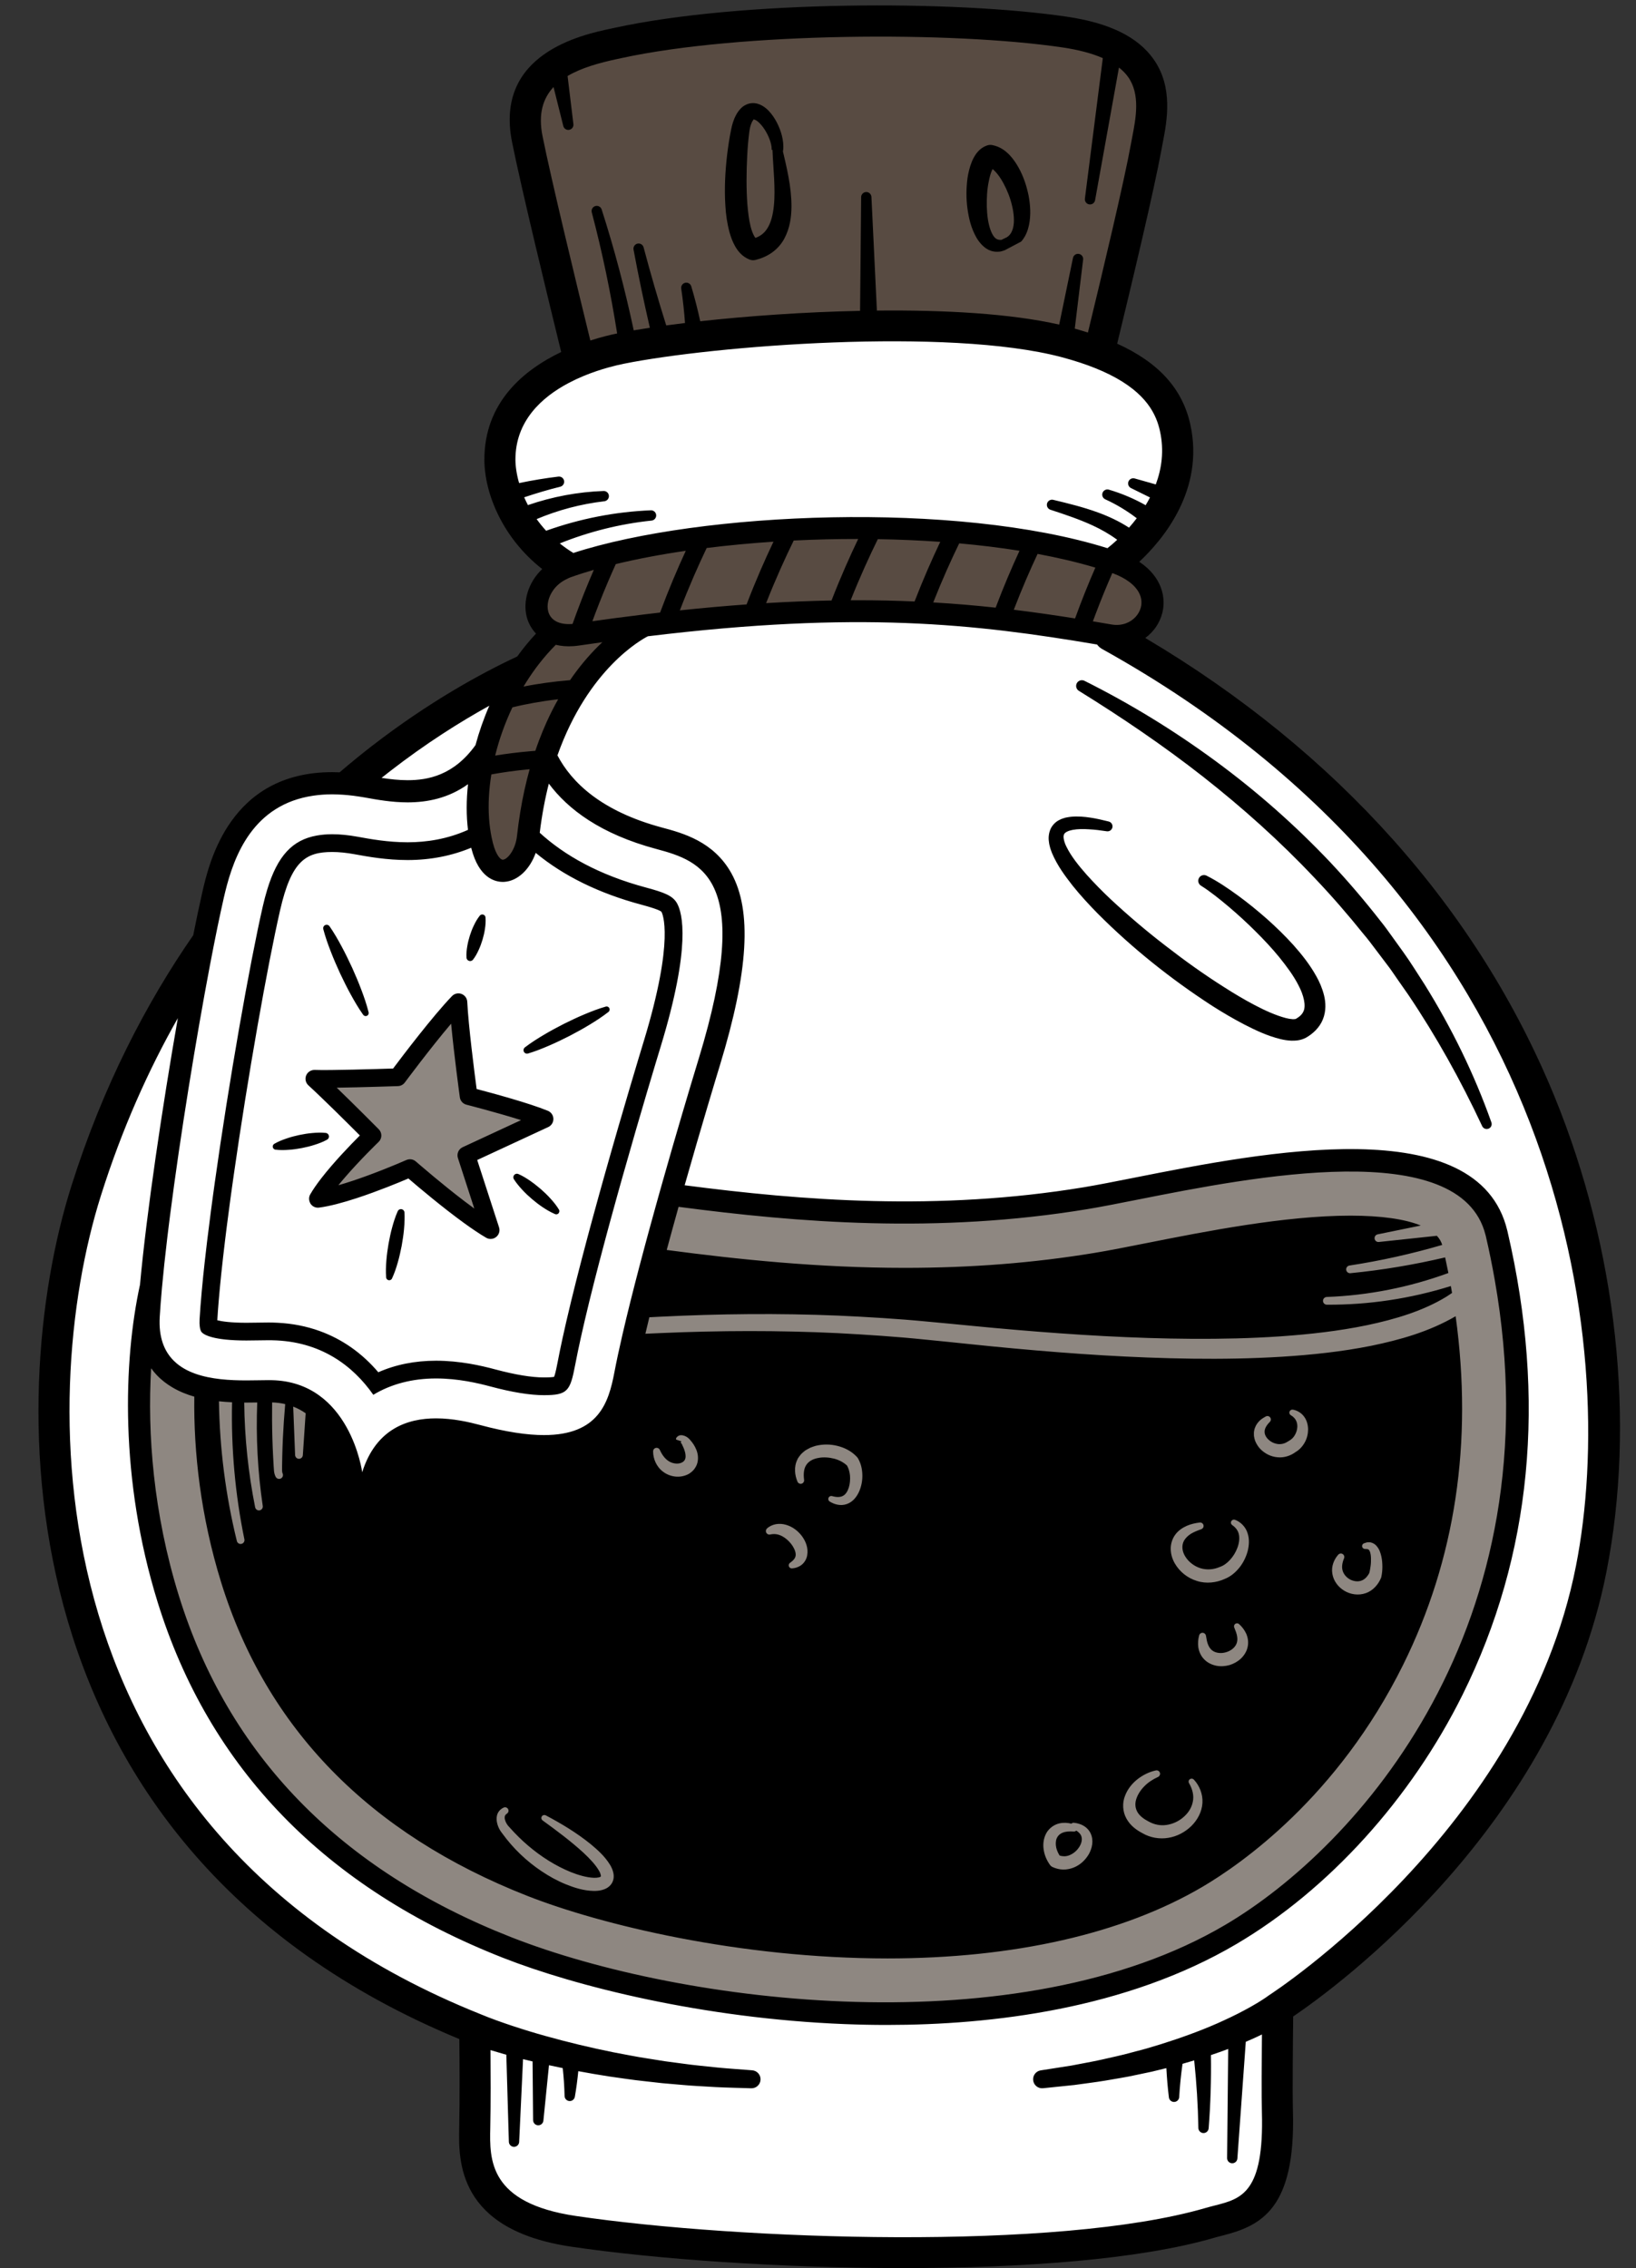
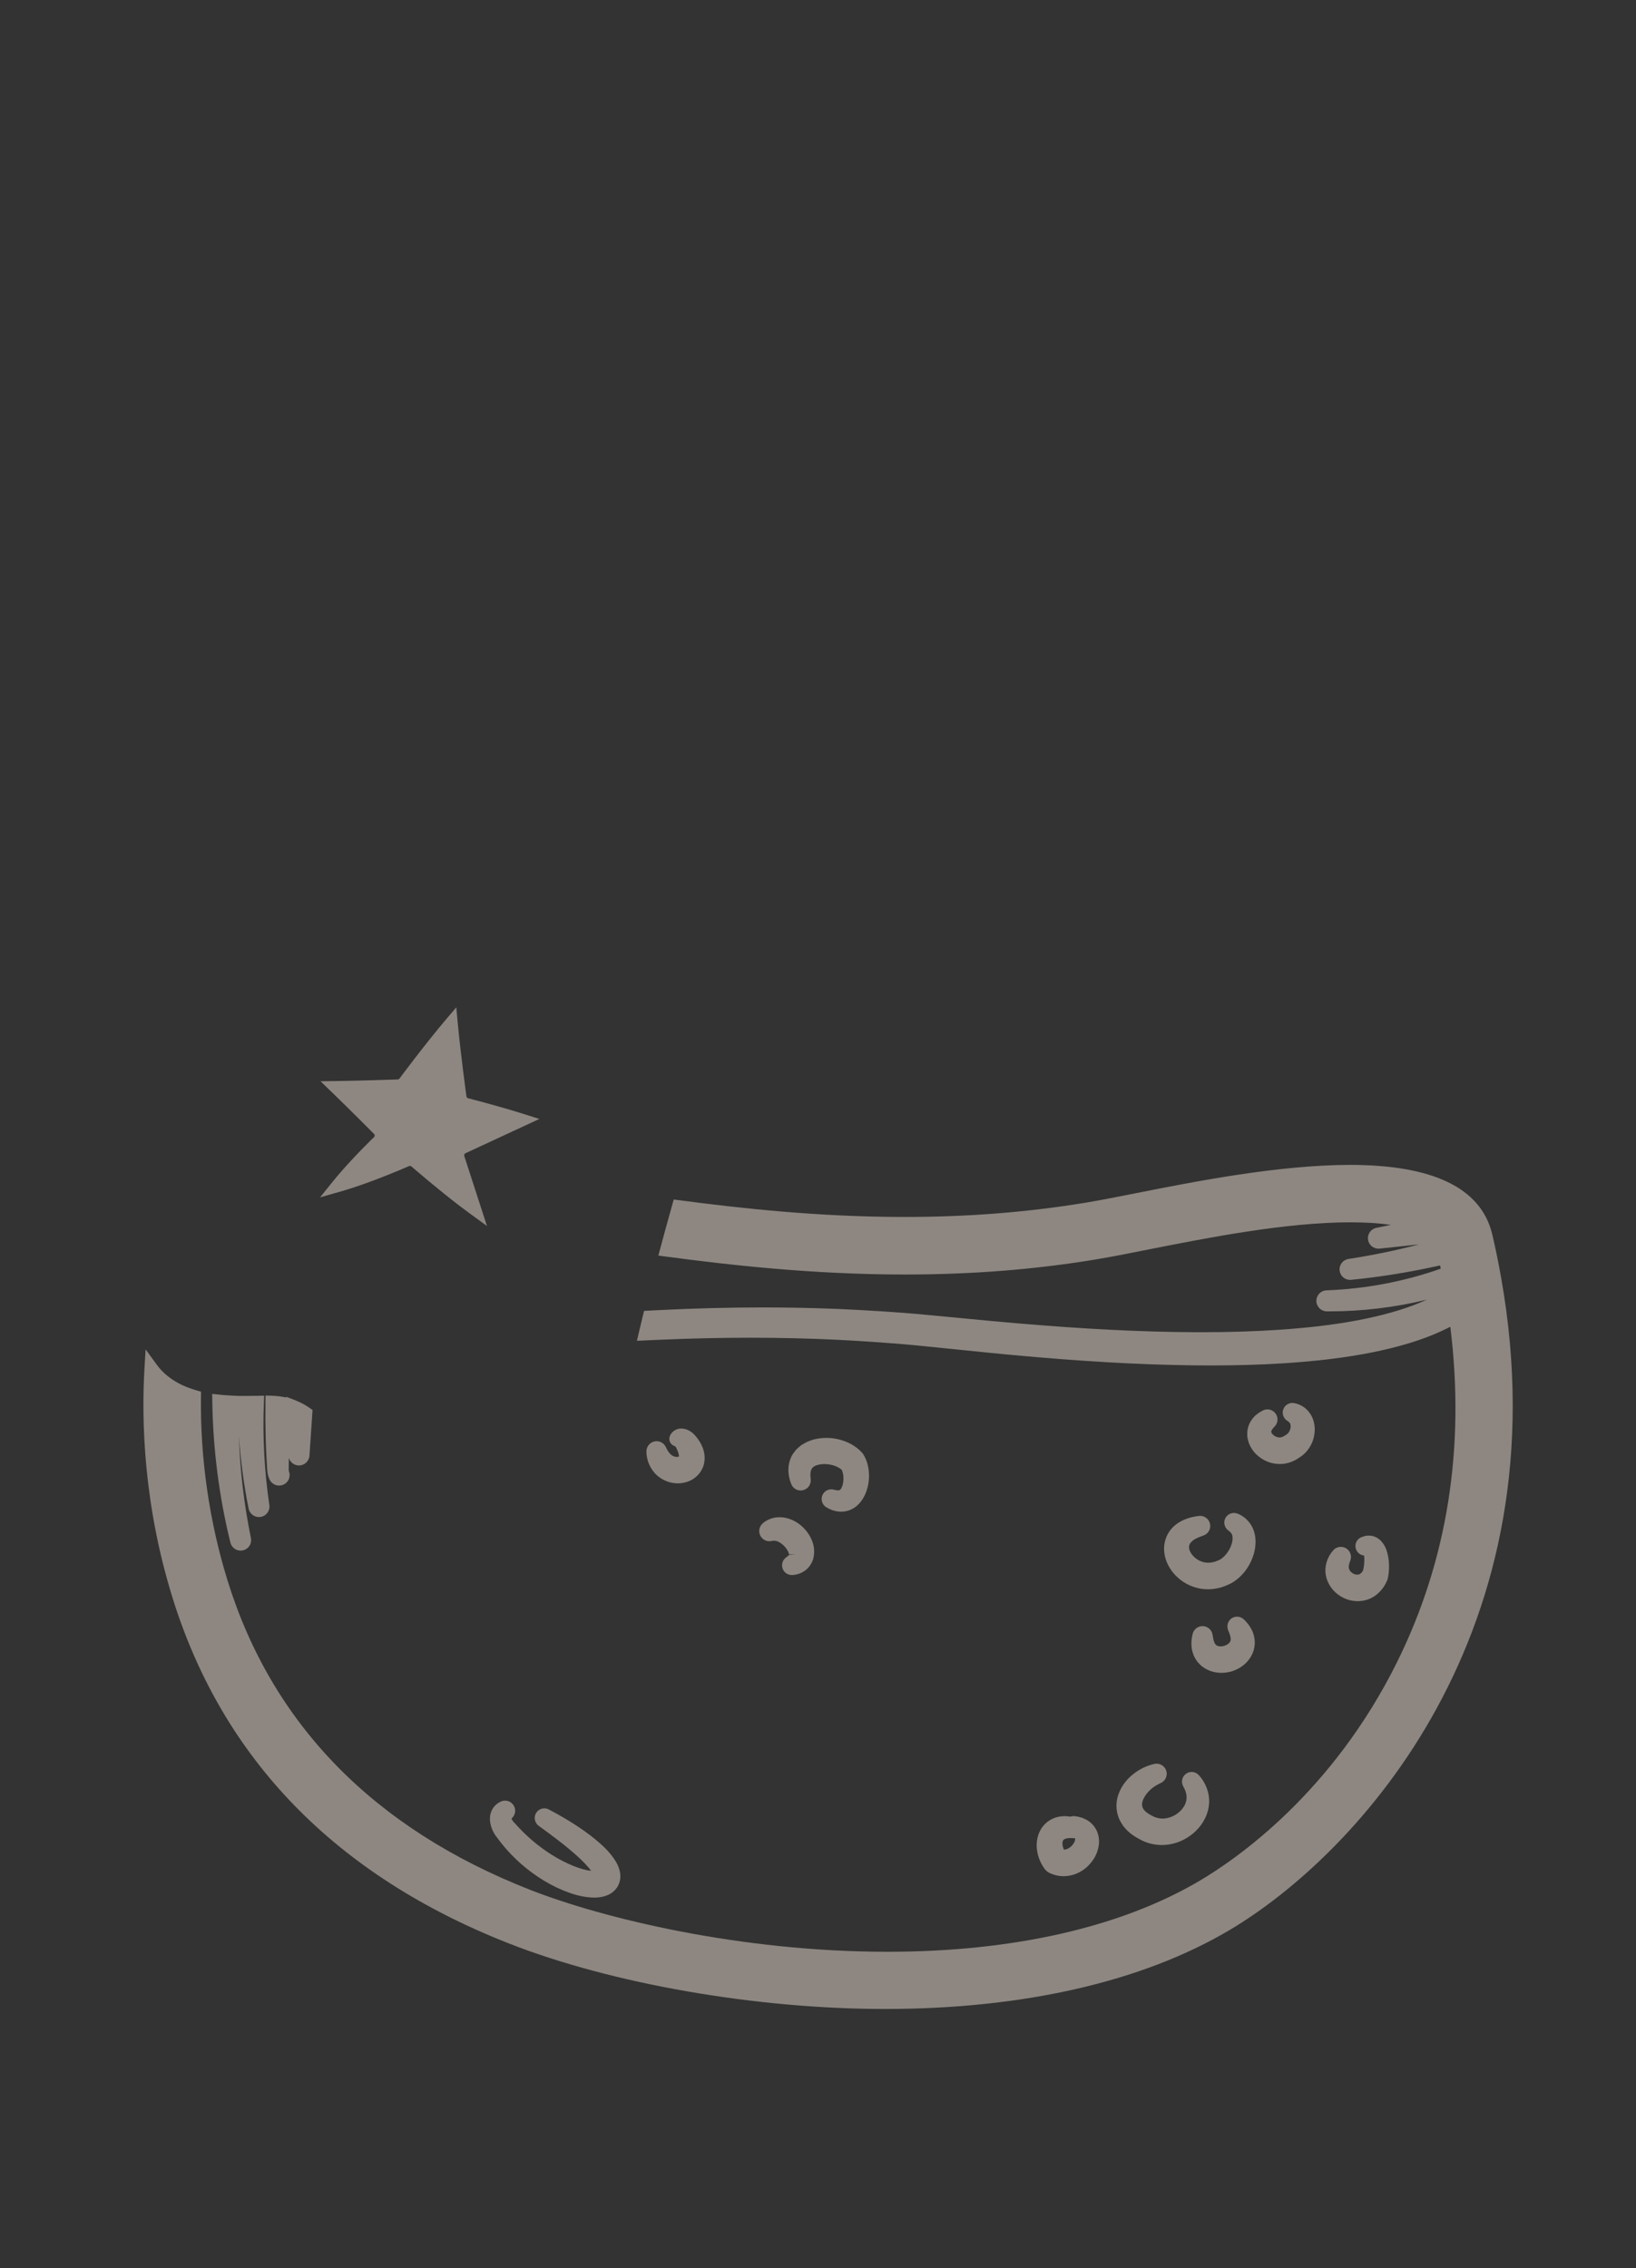
<svg xmlns="http://www.w3.org/2000/svg" fill="#000000" height="501.2" id="Illustration" preserveAspectRatio="xMidYMid meet" version="1.1" viewBox="-8.5 -1.2 361.5 501.2" width="361.5" x="0" xml:space="preserve" y="0" zoomAndPan="magnify">
  <rect x="-8.5" y="-1.2" width="361.5" height="501.2" fill="#333333" stroke="none" />
  <g id="change1_1">
-     <path d="M104.787,105.95c-0.566-1.992-0.864-3.926-0.864-5.594 c0-7.589,4.348-13.896,12.575-18.238c1.043-0.551,2.149-1.071,3.285-1.545 c1.813-0.758,3.746-1.425,5.746-1.982c1.497-0.417,2.749-0.693,3.535-0.852 c12.284-2.48,36.749-4.99,59.74-4.99c16.06,0,28.713,1.192,37.607,3.542 c1.47,0.388,2.921,0.818,4.315,1.28c1.156,0.383,2.276,0.792,3.328,1.215 c1.177,0.473,2.285,0.967,3.292,1.468c9.006,4.492,11.113,9.869,11.913,13.524 c0.909,4.151,0.577,8.385-0.987,12.584l-0.473,1.27l-2.541-0.718l2.35,1.16 l-0.689,1.33c-0.304,0.588-0.643,1.192-1.01,1.796l-0.737,1.219l-1.242-0.7 c-1.148-0.646-2.327-1.232-3.53-1.752c1.092,0.673,2.153,1.403,3.178,2.188 l1.165,0.892l-0.89,1.167c-0.568,0.744-1.166,1.471-1.777,2.162l-0.841,0.948 l-1.062-0.692c-1.908-1.244-4.061-2.296-6.58-3.215 c-0.614-0.224-1.232-0.435-1.851-0.634c0.605,0.251,1.201,0.51,1.793,0.783 c2.094,0.962,4.014,2.083,5.706,3.331l1.427,1.051l-1.297,1.208 c-1.037,0.965-1.856,1.628-2.252,1.938l-0.608,0.475l-0.736-0.231 c-14.012-4.389-33.498-6.807-54.871-6.807c-23.829,0-47.102,2.938-62.256,7.859 l-0.645,0.21l-0.579-0.356c-1.095-0.673-2.154-1.417-3.147-2.212l-1.965-1.572 l2.335-0.94c3.395-1.366,6.866-2.486,10.39-3.352 c-4.188,0.75-8.323,1.853-12.368,3.299l-0.914,0.327l-0.659-0.712 c-0.782-0.845-1.506-1.733-2.212-2.716l-1.074-1.497l1.697-0.715 c2.355-0.993,4.765-1.822,7.215-2.484c-2.726,0.507-5.429,1.22-8.088,2.134 l-1.193,0.41l-0.587-1.116c-0.324-0.618-0.618-1.229-0.875-1.817l-0.64-1.469 l1.518-0.512c0.985-0.331,1.967-0.647,2.942-0.946 c-1.091,0.191-2.193,0.402-3.299,0.632l-1.339,0.278L104.787,105.95z M102.612,192.21c0.094,0,0.182-0.003,0.261-0.01 c2.301-0.165,4.503-2.296,5.616-5.43l0.702-1.98l1.619,1.34 c5.997,4.962,13.671,8.718,22.809,11.167c4.429,1.189,5.011,1.711,5.348,2.319 c0.566,1.023,3.035,7.26-3.837,29.786c-0.715,2.343-4.486,14.765-8.562,29.24 l-1.327,4.753c-0.436,1.573-0.873,3.161-1.306,4.755l-1.283,4.757 c-1.872,7.023-3.424,13.206-4.616,18.378c-0.278,1.2-0.541,2.372-0.788,3.505 c-0.408,1.867-0.767,3.616-1.069,5.197c-0.261,1.369-0.569,2.865-0.889,3.633 l-0.302,0.729l-0.774,0.15c-0.534,0.103-1.382,0.156-2.521,0.156 c-2.869,0-6.626-0.616-11.166-1.833c-2.982-0.8-7.541-1.862-12.679-1.862 c-4.43,0-8.523,0.815-12.163,2.424l-1.004,0.443l-0.71-0.836 c-3.442-4.048-7.596-6.969-12.351-8.686c-2.756-0.995-5.732-1.579-8.845-1.736 l-0.209-0.011c-0.288-0.015-0.576-0.032-0.868-0.035 c-0.282-0.006-0.572-0.009-0.872-0.009c-0.685,0-1.45,0.012-2.269,0.028 l-0.105,0.002c-0.786,0.013-1.63,0.028-2.515,0.028 c-3.636,0-5.693-0.324-6.777-0.594l-1.181-0.296l0.071-1.215 c0.074-1.276,0.174-2.654,0.293-4.106c0.086-1.038,0.182-2.117,0.289-3.234 c0.202-2.125,0.441-4.389,0.712-6.762c0.127-1.125,0.261-2.267,0.403-3.439 c0.125-1.037,0.257-2.09,0.391-3.161c0.243-1.916,0.502-3.884,0.773-5.884 l0.39-2.83l0.395-2.803c3.013-21.118,7.328-45.769,10.261-58.615 c2.396-10.493,5.665-14.035,12.958-14.035c1.564,0,3.307,0.173,5.181,0.516 c2.912,0.533,6.902,1.262,11.478,1.263c4.791,0,9.329-0.877,13.486-2.606 l1.576-0.656l0.443,1.781C98.494,191.393,101.153,192.21,102.612,192.21z M112.308,246.069c-0.004-0.193-0.123-0.367-0.302-0.441 c-4.054-1.672-12.232-3.882-15.559-4.754l-0.954-0.251l-0.13-0.978 c-0.544-4.102-1.835-14.202-2.082-19.394c-0.01-0.195-0.134-0.366-0.317-0.435 c-0.056-0.02-0.113-0.031-0.172-0.031c-0.133,0-0.261,0.054-0.353,0.148 c-4.229,4.394-10.94,13.258-12.897,15.87l-0.423,0.565l-0.705,0.023 c-2.455,0.079-10.812,0.34-15.301,0.34c-0.866,0-1.595-0.01-2.122-0.031 c-0.204,0-0.399,0.122-0.474,0.301c-0.078,0.191-0.029,0.412,0.123,0.55 c3.285,3.001,9.082,8.778,11.422,11.122l1.038,1.04l-1.039,1.038 c-0.957,0.955-2.427,2.454-4,4.166c-0.76,0.828-1.543,1.702-2.307,2.594 c-0.806,0.941-1.528,1.826-2.15,2.632c-0.97,1.257-1.736,2.375-2.28,3.326 c-0.069,0.122-0.074,0.276-0.011,0.424l0.056,0.136 c0.067,0.095,0.212,0.174,0.37,0.174c2.093-0.266,4.807-0.95,8.14-2.041 c4.751-1.555,9.472-3.523,11.281-4.296l0.842-0.361l0.694,0.597 c0.985,0.847,2.99,2.554,5.363,4.478c1.053,0.855,2.177,1.751,3.327,2.646 c1.277,0.991,2.489,1.903,3.603,2.71c1.829,1.322,3.401,2.368,4.671,3.108 c0.075,0.043,0.16,0.066,0.247,0.066c0.111,0,0.22-0.038,0.305-0.107 c0.16-0.128,0.223-0.343,0.161-0.534l-5.226-16.115l16.877-7.83 C112.201,246.443,112.313,246.264,112.308,246.069z M341.185,345.083 c-11.367,57.824-65.688,94.038-68.301,95.746c0,0-0.158,0.108-0.197,0.131 c-0.345,0.258-0.83,0.589-1.254,0.864c-0.274,0.185-0.584,0.375-0.895,0.566 l-0.472,0.293c-0.998,0.589-1.942,1.139-2.946,1.661 c-2.056,1.113-4.204,2.1-6.03,2.918c-3.804,1.67-7.96,3.203-12.716,4.692 l-3.24,0.972l-3.303,0.879c-1.573,0.441-3.195,0.804-4.763,1.155 c-0.618,0.138-1.237,0.276-1.853,0.419c-1.445,0.322-2.898,0.593-4.304,0.857 c-0.796,0.148-1.593,0.298-2.387,0.456l-6.761,1.06 c-0.349,0.056-0.54,0.306-0.511,0.581c0.027,0.262,0.253,0.467,0.515,0.467 l6.953-0.716c0.75-0.108,1.559-0.216,2.369-0.324 c1.453-0.194,2.955-0.394,4.415-0.639c0.617-0.109,1.249-0.216,1.881-0.323 c1.613-0.273,3.281-0.555,4.889-0.915l3.43-0.723l4.897-1.193l0.092,1.772 c0.048,0.927,0.11,1.85,0.184,2.764c0.127-1.276,0.281-2.56,0.462-3.846 l0.134-0.951l0.925-0.258c0.854-0.239,1.704-0.493,2.553-0.748l1.701-0.512 l0.186,1.767c0.284,2.719,0.506,5.438,0.664,8.134 c0.112-3.022,0.145-6.075,0.1-9.133l-0.015-1.075l1.018-0.341 c1.355-0.455,2.559-0.882,3.681-1.306l2.011-0.761l0.06,2.119l-0.134,13.369 l1.148-15.964l0.825-0.352c0.844-0.36,1.687-0.722,2.524-1.118 c0.271-0.123,0.52-0.246,0.769-0.368l2.348-1.143l-0.024,2.376 c-0.058,5.858-0.107,13.587-0.01,17.144c0.49,17.668-4.223,20.202-11.468,22.05 c-0.696,0.178-1.385,0.355-2.058,0.55c-18.477,5.384-46.595,6.514-66.928,6.515 c-25.226,0-53.118-1.803-72.791-4.705c-20.586-3.037-20.351-13.819-20.197-20.954 c0.11-5.077,0.087-12.126,0.049-17.146l-0.015-1.997l1.911,0.579 c0.972,0.295,1.945,0.58,2.933,0.862l1.575,0.432l0.34,11.631l0.534-11.387 l1.745,0.441c0.642,0.163,1.287,0.315,1.932,0.468l1.271,0.301l0.073,8.103 l0.796-7.897l1.612,0.354c1.006,0.22,2.011,0.433,3.019,0.638l1.051,0.214 l0.117,1.066c0.106,0.974,0.194,1.957,0.262,2.942 c0.093-0.741,0.177-1.492,0.251-2.252l0.155-1.596l1.578,0.294 c2.409,0.45,4.619,0.829,6.756,1.159c0.723,0.1,1.469,0.207,2.215,0.315 c1.818,0.262,3.696,0.533,5.538,0.721l3.936,0.445l3.89,0.336 c1.79,0.176,3.612,0.279,5.375,0.377c0.819,0.046,1.639,0.092,2.457,0.145 c1.684,0.087,3.387,0.134,5.09,0.181c0.912,0.025,1.824,0.05,2.736,0.081 c0.286,0,0.515-0.21,0.537-0.478c0.015-0.189-0.07-0.319-0.122-0.38 s-0.167-0.167-0.354-0.182c-1.002-0.081-1.925-0.149-2.847-0.217 c-1.657-0.122-3.313-0.245-4.965-0.407c-0.818-0.091-1.617-0.172-2.414-0.255 c-1.747-0.178-3.553-0.363-5.336-0.623l-3.809-0.506l-3.85-0.616 c-1.815-0.269-3.648-0.62-5.421-0.96c-0.734-0.141-1.468-0.281-2.202-0.416 c-5.193-1.052-10.262-2.269-15.091-3.624c-2.321-0.641-4.739-1.379-7.39-2.254 c-2.905-0.97-5.241-1.828-7.148-2.625l-0.109-0.046 C-2.876,405.145-2.017,308.224,12.392,262.572 c4.402-13.946,10.162-27.239,17.122-39.509l2.727,0.978 c-3.014,17.264-6.789,41.773-8.345,58.785l-0.009,0.091l-0.019,0.089 c-1.71,7.827-6.486,35.962,3.85,69.347c11.244,36.316,36.645,62.466,75.496,77.727 c15.824,6.214,43.821,13.297,74.935,14.535c3.115,0.124,6.246,0.188,9.305,0.188 c21.208-0.001,51.693-3.066,76.485-17.664 c20.114-11.843,38.134-31.719,49.441-54.53 c15.072-30.41,18.367-64.507,9.796-101.342l-0.027-0.114 c-2.732-11.438-13.607-16.957-33.27-16.957c-15.732,0-34.099,3.644-47.511,6.305 c-4.343,0.861-8.094,1.605-11.17,2.113c-12.818,2.115-25.854,3.143-39.852,3.143 c-18.907,0.001-35.986-1.913-48.753-3.581l-1.688-0.22l0.464-1.639 c3.8-13.389,7.185-24.528,7.825-26.625c6.169-20.225,7.005-33.319,2.63-41.205 c-3.602-6.495-9.842-8.168-14.398-9.388c-11.814-3.168-19.906-8.784-24.052-16.694 l-0.298-0.568l0.214-0.605c6.999-19.774,19.325-26.444,20.708-27.14l0.229-0.115 l0.255-0.032c17.34-2.107,32.603-3.131,46.663-3.131 c19.663,0,35.416,1.985,53.017,4.964l0.592,0.1l0.352,0.486 c0.171,0.235,0.385,0.426,0.634,0.565 C339.345,198.487,350.768,296.339,341.185,345.083z M225.324,186.778 c1.085,2.547,2.619,4.611,4.364,6.853c1.448,1.805,3.114,3.658,5.391,5.99 c7.373,7.399,15.813,14.205,25.074,20.218c2.48,1.573,4.773,2.905,7.001,4.063 c2.525,1.282,4.851,2.406,7.645,3.091c0.769,0.184,1.458,0.282,2.16,0.308 c0.852-0.002,1.563-0.038,2.435-0.495c0.809-0.457,2.338-1.522,3.041-3.27 c0.668-1.627,0.48-3.307,0.207-4.43c-0.33-1.327-0.848-2.599-1.582-3.887 c-1.505-2.7-3.38-4.938-4.846-6.588c-1.651-1.837-3.531-3.692-5.743-5.669 c-2.225-1.952-4.271-3.606-6.248-5.046c-1.012-0.733-1.965-1.407-2.905-2.028 c0.961,0.755,1.877,1.518,2.729,2.235c2.13,1.816,4.112,3.639,5.894,5.424 c2.183,2.167,3.896,4.033,5.386,5.866c1.601,1.994,3.241,4.155,4.423,6.494 c0.541,1.022,2.257,4.623,1.087,7.033c-0.38,0.876-1.135,1.644-2.283,2.296 c-0.017,0.011-0.305,0.172-0.305,0.172l-0.261,0.021 c-0.305,0.049-0.572,0.059-0.747,0.059c-0.079,0-0.162-0.002-0.247-0.007 c-0.57-0.035-1.193-0.142-1.807-0.307c-2.015-0.536-4.355-1.509-7.148-2.976 c-2.181-1.148-4.422-2.464-6.85-4.022c-4.23-2.673-8.49-5.684-13.014-9.199 c-4.092-3.138-8.188-6.606-12.166-10.302c-2.017-1.895-3.889-3.808-5.572-5.692 c-1.635-1.858-3.452-4.064-4.6-6.408c-0.559-1.082-1.04-2.654-0.667-3.733 c0.113-0.367,0.37-0.951,1.14-1.406c0.228-0.159,0.454-0.246,0.626-0.313 l0.116-0.046l0.152-0.073l0.206-0.056c0.077-0.017,0.149-0.039,0.223-0.06 c0.15-0.043,0.302-0.085,0.462-0.118c-0.187,0.023-0.365,0.06-0.542,0.095 l-0.28,0.053c-0.085,0.028-0.17,0.054-0.256,0.08 c-0.256,0.078-0.457,0.14-0.634,0.239l-0.067,0.037l-0.071,0.031 c-0.466,0.203-1.068,0.746-1.315,1.393c-0.335,0.854-0.259,1.652-0.186,2.053 l0.015,0.104c0.026,0.224,0.082,0.42,0.135,0.618 c0.031,0.117,0.061,0.234,0.09,0.353l0.076,0.22 C225.145,186.296,225.229,186.544,225.324,186.778z M283,191.75 c3.665,3.842,7.362,8.081,10.984,12.591c0.81,0.94,1.583,1.967,2.331,2.96 l2.76,3.65c0.625,0.791,1.206,1.639,1.768,2.46 c0.221,0.324,0.443,0.647,0.668,0.968l2.381,3.408 c4.527,6.723,8.774,13.943,12.68,21.556c-3.198-7.599-7.067-15.055-11.554-22.252 c-0.465-0.711-0.941-1.456-1.416-2.2c-1.026-1.607-2.087-3.269-3.21-4.825 l-2.704-3.759c-0.762-1.064-1.482-2.071-2.273-3.038 c-3.487-4.474-7.179-8.795-10.997-12.87c-7.708-8.149-16.215-15.651-25.28-22.295 c-7.765-5.709-15.967-10.863-24.437-15.359 c8.731,5.555,16.465,10.988,23.543,16.537C267.413,176.486,275.741,184.045,283,191.75z M27.331,269.519c-0.1,0.795-0.337,2.764-0.337,2.764 c-0.48,4.024-0.874,7.728-1.171,11.007c-0.223,2.471-0.385,4.58-0.493,6.447 c-0.267,4.579,0.924,8.216,3.539,10.808c0.765,0.757,1.649,1.427,2.627,1.988 c0.783,0.451,1.663,0.854,2.618,1.196c3.9,1.405,8.368,1.585,11.825,1.585 c1.003,0,1.958-0.017,2.841-0.033c0.74-0.012,1.427-0.025,2.044-0.025 c0.22,0,0.434,0.002,0.636,0.006c15.877,0.292,18.516,18.298,18.62,19.064 l2.859,0.246c2.31-7.316,7.188-10.873,14.909-10.873 c3.63,0,7.093,0.814,9.381,1.428c5.615,1.505,10.482,2.267,14.464,2.267 c14.139,0,16.002-9.773,17.003-15.023c0.444-2.331,1.037-5.109,1.764-8.261 c0.269-1.169,0.552-2.368,0.848-3.6c1.108-4.6,2.468-9.908,4.044-15.778 l1.289-4.762c0.435-1.585,0.874-3.172,1.315-4.757l1.335-4.755 c2.528-8.938,5.453-18.903,8.027-27.342c6.005-19.682,6.891-32.292,2.792-39.684 c-3.2-5.767-8.975-7.314-13.191-8.444c-10.462-2.804-18.188-7.483-22.965-13.906 l-1.84-2.473l-0.764,2.986c-0.879,3.435-1.567,7.151-2.045,11.047l-0.093,0.753 l0.56,0.511c6.152,5.618,14.261,9.803,24.101,12.441 c4.013,1.076,5.348,1.702,5.952,2.79c0.841,1.518,3.058,8.207-3.757,30.547 c-0.703,2.306-4.412,14.525-8.417,28.726l-1.334,4.764 c-0.438,1.577-0.877,3.17-1.313,4.768l-1.288,4.771 c-1.779,6.656-3.281,12.598-4.465,17.661c-0.287,1.221-0.559,2.415-0.815,3.572 c-0.506,2.279-0.942,4.371-1.294,6.218c-1.013,5.312-1.165,5.465-5.45,5.466 c-2.955,0-6.798-0.628-11.42-1.867c-2.93-0.785-7.406-1.828-12.425-1.828 c-4.997,0-9.513,1.061-13.445,3.157c-4.106-5.407-11.23-11.382-22.728-11.594 c-0.27-0.005-0.554-0.008-0.849-0.008c-0.68,0-1.439,0.012-2.254,0.027 l-0.109,0.002c-0.788,0.014-1.637,0.029-2.527,0.029 c-6.635,0-8.42-1.07-8.735-1.308c-0.024-0.069-0.064-0.21-0.097-0.451 c-0.053-0.382-0.065-0.858-0.035-1.373c0.101-1.733,0.257-3.772,0.465-6.059 c0.1-1.104,0.208-2.237,0.328-3.418c0.1-0.972,0.206-1.975,0.319-2.996 c0.165-1.496,0.344-3.04,0.534-4.624c0.265-2.201,0.552-4.473,0.859-6.81 c0.133-1.011,0.269-2.032,0.41-3.064l0.412-2.988 c3.006-21.492,7.566-47.737,10.605-61.048c0.293-1.28,0.617-2.506,0.965-3.645 c2.099-6.878,4.944-10.033,9.821-10.891c1.001-0.176,2.024-0.261,3.129-0.261 c1.621,0,3.422,0.179,5.358,0.533c2.88,0.525,6.824,1.245,11.301,1.246 c5.009,0,9.698-0.967,13.936-2.873l0.987-0.444l-0.13-1.075 c-0.37-3.041-0.367-6.323,0.011-9.757l0.362-3.282l-2.682,1.928 c-3.502,2.518-7.585,3.742-12.483,3.742c-3.418,0-6.622-0.586-9.2-1.057 c-0.368-0.067-0.727-0.123-1.086-0.177l-0.222-0.034 c-1.697-0.263-3.334-0.424-4.864-0.479c-0.435-0.016-0.87-0.032-1.289-0.032 c-1.468,0-2.929,0.104-4.339,0.309c-15.832,2.292-19.53,17.416-20.746,22.389 c-0.102,0.422-0.202,0.838-0.293,1.24c-0.444,1.942-0.927,4.187-1.439,6.673 c-0.533,2.597-1.099,5.473-1.682,8.55c-3.292,17.363-6.668,38.551-8.808,55.299 L27.331,269.519z M81.575,172.677c4.368,0,10.8-0.867,16.187-8.366l0.156-0.216 l0.07-0.258c0.78-2.894,1.784-5.753,2.983-8.498l1.735-3.973l-3.794,2.098 c-7.68,4.246-15.167,9.191-22.256,14.697c-0.581,0.451-1.168,0.915-1.758,1.386 l-2.608,2.083l3.298,0.518C77.891,172.509,79.793,172.677,81.575,172.677z" fill="#ffffff" />
-   </g>
+     </g>
  <g id="change2_1">
    <path d="M262.944,425.451c-19.214,11.313-45.453,17.294-75.874,17.294 c-0.002,0,0,0-0.002,0c-28.528-0.001-60.384-5.552-83.137-14.488 c-38.268-15.031-63.28-40.763-74.34-76.483 c-6.356-20.53-6.858-38.901-6.161-50.697l0.242-4.092l2.414,3.314 c0.37,0.509,0.725,0.94,1.082,1.318c0.903,0.959,1.944,1.78,3.181,2.512 c0.694,0.411,1.442,0.783,2.224,1.106c0.733,0.302,1.497,0.568,2.269,0.789 l1.081,0.31l-0.015,1.124c-0.184,13.561,1.84,27.582,5.854,40.548 c9.857,31.836,32.341,54.846,66.828,68.391 c16.099,6.323,46.451,13.707,79.008,13.708c27.697,0,51.513-5.406,68.883-15.634 c8.383-4.936,29.426-19.533,43.727-48.39 c11.119-22.436,15.073-47.356,11.763-74.095 c-5.958,3.077-12.238,4.629-17.18,5.65c-5.908,1.182-12.255,1.958-19.985,2.447 c-4.963,0.306-10.12,0.456-15.767,0.456c-1.376,0-2.754-0.01-4.129-0.026 c-11.812-0.152-24.355-0.871-39.472-2.263c-3.853-0.347-7.766-0.752-11.55-1.144 c-2.673-0.277-5.341-0.552-8-0.81c-7.02-0.727-14.062-1.148-19.414-1.433 c-6.255-0.3-12.722-0.451-19.214-0.451c-6.411,0-13.046,0.147-19.721,0.44 c-0.999,0.039-1.995,0.086-2.99,0.132l-2.311,0.106l0.442-1.893 c0.279-1.191,0.572-2.411,0.876-3.656l0.259-1.064l3.429-0.174 c7.731-0.39,15.408-0.587,22.813-0.587c5.639,0,11.268,0.115,16.73,0.34 c5.449,0.256,12.611,0.636,19.761,1.329c2.688,0.243,5.373,0.503,8.054,0.763 c3.756,0.364,7.639,0.74,11.46,1.059c14.94,1.278,27.305,1.906,38.915,1.978 c0.652,0.004,1.304,0.006,1.956,0.006c6.307,0,11.994-0.18,17.386-0.548 c7.371-0.512,13.392-1.286,18.948-2.437c5.458-1.151,9.852-2.516,13.502-4.211 c-7.067,1.722-14.288,2.592-21.536,2.592l-0.556-0.002 c-1.28-0.011-2.314-1.059-2.309-2.335c0.011-1.252,0.993-2.264,2.238-2.311 c8.614-0.319,17.1-1.928,25.247-4.783c-0.049-0.241-0.1-0.482-0.15-0.724 c-6.58,1.48-13.188,2.55-19.663,3.182l-0.071,0.007l-0.156,0.004 c-1.2,0-2.194-0.901-2.311-2.096c-0.122-1.226,0.74-2.335,1.96-2.525 c5.175-0.787,10.413-1.867,15.628-3.222l-8.834,0.942l-0.17,0.005 c-1.19,0-2.183-0.892-2.31-2.076c-0.127-1.196,0.664-2.281,1.841-2.525 l3.216-0.658c-2.58-0.372-5.589-0.564-8.949-0.564 c-14.331,0-31.851,3.475-44.643,6.011c-4.46,0.886-8.304,1.649-11.649,2.201 c-13.55,2.236-27.35,3.323-42.186,3.323c-20.366,0-38.902-2.119-52.777-3.965 l-1.661-0.221l1.084-4.01l0.653-2.388c0.439-1.6,0.881-3.193,1.322-4.767 l0.343-1.228l1.265,0.167c13.05,1.72,30.491,3.694,49.689,3.693 c14.101,0,27.249-1.038,40.196-3.175c3.129-0.516,7.064-1.298,11.231-2.125 c12.457-2.47,31.283-6.204,47.056-6.204c18.289,0,28.841,5.081,31.363,15.103 c0.042,0.153,0.063,0.229,0.08,0.306c0.735,3.149,1.385,6.338,1.986,9.738 C336.927,359.018,291.78,408.471,262.944,425.451z M42.411,339.693 c0.259,1.039,1.186,1.765,2.255,1.765c0.158,0,0.317-0.016,0.465-0.048 c0.609-0.123,1.132-0.477,1.475-0.994s0.462-1.14,0.338-1.75 c-1.527-7.428-2.418-15.014-2.661-22.635c0.373,5.44,1.093,10.846,2.154,16.146 c0.219,1.081,1.177,1.864,2.278,1.864c0.112,0,0.226-0.009,0.34-0.025 c0.615-0.091,1.157-0.416,1.528-0.915c0.369-0.499,0.523-1.111,0.432-1.726 c-1.1-7.431-1.506-15.034-1.207-22.597l0.061-1.553l-1.554,0.025 c-0.753,0.012-1.543,0.025-2.375,0.025l-1.659-0.004l-1.437-0.066 c-0.965-0.042-1.909-0.112-2.807-0.207l-1.649-0.175l0.024,1.658 C38.566,319.028,39.912,329.528,42.411,339.693z M141.084,320.754 c-0.301,0-0.628-0.081-0.899-0.223c-0.581-0.305-1.113-0.966-1.551-1.941 c-0.361-0.795-1.157-1.313-2.046-1.319c-1.227,0-2.233,0.997-2.244,2.22 c-0.023,2.234,1.059,4.431,2.82,5.73c1.183,0.882,2.641,1.369,4.103,1.369 c1.036,0,2.03-0.235,2.983-0.714c0.616-0.325,1.183-0.783,1.723-1.406 c0.504-0.632,0.855-1.307,1.045-2.023c0.407-1.593,0.065-2.968-0.285-3.822 c-0.355-0.901-0.89-1.758-1.573-2.53c-0.212-0.248-0.494-0.56-0.752-0.741 c-0.345-0.266-0.675-0.457-1.058-0.609c-0.361-0.137-0.77-0.263-1.312-0.263 c-0.086,0-0.176,0.003-0.192,0.006c-1.071,0.028-2.148,0.866-2.397,1.861 c-0.215,0.838,0.258,1.715,1.089,2l0.154,0.051l0.194,0.242 c0.023,0.057,0.056,0.133,0.108,0.245c0.226,0.438,0.392,0.898,0.483,1.301 c0.047,0.267,0.049,0.416,0.044,0.484c-0.006,0.001-0.013,0.004-0.025,0.01 C141.435,320.715,141.29,320.754,141.084,320.754z M50.384,320.807l0.136,2.364 c0.016,0.263,0.033,0.531,0.067,0.849c0.051,0.454,0.163,1.139,0.546,1.848 c0.408,0.747,1.191,1.212,2.042,1.212c0.35,0,0.702-0.081,1.017-0.234 c0.559-0.273,0.977-0.747,1.179-1.334c0.19-0.552,0.167-1.144-0.065-1.678 c-0.022-0.173-0.015-0.588-0.011-0.869l0.034-1.999 c0.267,0.919,1.082,1.601,2.076,1.669l0.157,0.005 c1.218,0,2.237-0.953,2.319-2.17l0.68-10.092l-0.68-0.476 c-0.947-0.663-1.976-1.215-3.061-1.638l-0.732-0.286l0.003-0.038l-0.254-0.059 l-1.108-0.433l0.007,0.175c-0.978-0.221-2.007-0.351-3.061-0.387l-1.498-0.051 l-0.021,1.5c-0.037,2.679-0.018,5.355,0.057,7.953 C50.255,318.026,50.311,319.412,50.384,320.807z M110.048,399.301 c-0.682,0.955-0.461,2.289,0.485,2.967c2.968,2.153,6.1,4.47,8.873,7.012 c0.952,0.897,1.984,1.922,2.727,2.953c-1.132-0.136-2.456-0.504-3.938-1.096 c-1.605-0.657-3.191-1.472-4.713-2.423c-2.999-1.875-5.765-4.231-8.272-7.06 l-0.051-0.058l-0.056-0.053c-0.241-0.224-0.476-0.59-0.574-0.892 c0.756-0.628,1.017-1.686,0.618-2.603c-0.354-0.814-1.157-1.342-2.045-1.342 c-0.308,0-0.609,0.063-0.889,0.186c-0.914,0.396-1.666,1.125-2.059,1.985 c-0.354,0.758-0.47,1.62-0.34,2.597c0.194,1.251,0.693,2.362,1.521,3.394 c2.468,3.402,5.506,6.32,9.023,8.666c1.847,1.241,3.74,2.26,5.634,3.03 c1.85,0.744,4.091,1.511,6.708,1.568h0.027c0.563,0,1.32-0.029,2.2-0.258 c0.779-0.217,1.917-0.641,2.789-1.802c0.529-0.699,0.735-1.457,0.82-2.012 c0.072-0.573,0.047-1.143-0.073-1.693c-0.167-0.768-0.45-1.469-0.902-2.224 c-1.278-2.077-2.827-3.461-4.593-4.944c-2.789-2.261-6.028-4.338-10.2-6.545 c-0.303-0.157-0.644-0.24-0.986-0.24 C111.098,398.411,110.45,398.742,110.048,399.301z M177.046,328.076 c-0.011,0.007-0.116,0.065-0.391,0.065c-0.243,0-0.536-0.047-0.884-0.146 c-0.189-0.055-0.386-0.081-0.584-0.081c-0.744,0-1.421,0.377-1.814,1.008 c-0.62,0.999-0.312,2.317,0.69,2.941c0.733,0.453,1.9,0.992,3.296,0.992 c0.585,0,1.159-0.096,1.699-0.283c1.996-0.678,3.084-2.342,3.651-3.633 c0.572-1.336,0.845-2.763,0.812-4.249c-0.049-1.715-0.446-3.169-1.219-4.453 c-0.084-0.138-0.189-0.279-0.336-0.441c-1.273-1.392-3.014-2.394-5.025-2.894 c-0.92-0.235-1.867-0.355-2.817-0.355c-0.912,0-1.829,0.11-2.744,0.332 c-0.334,0.085-0.666,0.208-0.994,0.332l-0.324,0.121l-0.13,0.054 c-0.349,0.163-0.692,0.361-1.029,0.558l-0.327,0.189l-0.295,0.245 c-0.304,0.25-0.649,0.532-0.965,0.899l-0.052,0.059l-0.045,0.066 c-0.063,0.09-0.132,0.176-0.2,0.263c-0.225,0.286-0.502,0.639-0.693,1.118 c-0.841,1.785-0.832,3.914,0.03,6.004c0.346,0.838,1.156,1.381,2.063,1.381 l0.191-0.007l0.093-0.011c0.591-0.077,1.118-0.378,1.483-0.849 c0.365-0.472,0.524-1.059,0.443-1.694c-0.131-1.024-0.037-1.849,0.286-2.307 c0.28-0.426,0.892-0.745,1.721-0.881c0.311-0.06,0.648-0.091,1.002-0.091 c0.586,0,1.206,0.081,1.823,0.237c0.788,0.212,1.499,0.572,2.028,1.024 c0.184,0.391,0.315,0.892,0.363,1.391c0.058,0.768-0.008,1.483-0.189,2.071 C177.461,327.703,177.215,327.982,177.046,328.076z M71.566,252.652 c-0.73,0.749-1.565,1.62-2.437,2.559c-0.778,0.838-1.581,1.727-2.366,2.633 c-0.561,0.647-1.113,1.3-1.636,1.947l-2.908,3.603l4.453-1.265 c1.888-0.537,4.071-1.259,6.489-2.145c2.585-0.947,4.938-1.9,6.457-2.532 c1.375-0.572,2.238-0.953,2.273-0.969c0.063-0.028,0.129-0.042,0.198-0.042 c0.119,0,0.234,0.043,0.311,0.111c0.019,0.016,0.36,0.314,0.921,0.795 c0.709,0.609,1.792,1.529,3.108,2.622c2.441,2.028,4.717,3.848,6.765,5.41 c0.752,0.573,1.506,1.136,2.244,1.673l3.66,2.662l-5.016-15.467 c-0.004-0.012-0.011-0.044-0.018-0.114c-0.014-0.17,0.066-0.387,0.277-0.485 l16.336-7.578l-3.603-1.144c-5.363-1.702-12.085-3.419-12.142-3.432 c-0.194-0.05-0.338-0.211-0.365-0.409c-0.052-0.378-1.276-9.334-1.92-16.209 l-0.325-3.474l-2.259,2.66c-4.687,5.52-10.242,13.007-10.295,13.08 c-0.09,0.122-0.228,0.193-0.467,0.202c-1.895,0.064-8.463,0.277-13.415,0.346 l-3.565,0.05l2.565,2.478c4.286,4.139,9.216,9.117,9.267,9.168 c0.091,0.092,0.143,0.219,0.141,0.349c-0.002,0.131-0.056,0.257-0.138,0.336 C74.059,250.159,72.98,251.204,71.566,252.652z M246.613,388.589 c-1.607,0.339-3.156,1.067-4.619,2.18c-1.547,1.216-2.649,2.68-3.262,4.313 c-0.826,2.015-0.673,4.435,0.384,6.293c0.848,1.562,2.201,2.812,4.071,3.786 c1.503,0.886,3.25,1.355,5.053,1.355c0.562,0,1.124-0.048,1.655-0.139 c2.178-0.351,4.204-1.384,5.867-2.994c1.744-1.713,2.776-3.872,2.905-6.076 c0.139-2.249-0.723-4.593-2.303-6.266c-0.401-0.427-0.968-0.672-1.555-0.672 c-0.37,0-0.736,0.097-1.062,0.283c-0.494,0.283-0.847,0.743-0.996,1.291 c-0.149,0.551-0.075,1.126,0.219,1.637c0.44,0.768,0.913,1.923,0.654,3.109 c-0.173,0.926-0.765,1.868-1.64,2.6c-0.823,0.709-1.875,1.185-2.963,1.339 c-0.212,0.031-0.425,0.045-0.636,0.045c-0.78,0-1.57-0.208-2.317-0.618 l-0.101-0.055c-0.89-0.454-1.526-0.965-1.831-1.463 c-0.301-0.503-0.361-1.06-0.176-1.668c0.222-0.763,0.728-1.573,1.44-2.298 c0.646-0.677,1.516-1.268,2.602-1.766c0.945-0.43,1.474-1.479,1.259-2.494 c-0.217-1.026-1.136-1.771-2.185-1.771 C246.92,388.542,246.764,388.558,246.613,388.589z M273.147,314.035 c0.697-0.708,0.838-1.805,0.345-2.665c-0.396-0.693-1.137-1.123-1.935-1.123 c-0.386,0-0.768,0.101-1.16,0.325c-0.578,0.33-1.298,0.741-1.873,1.418 c-0.677,0.736-1.148,1.671-1.331,2.637c-0.106,0.445-0.097,0.845-0.089,1.17 c0.002,0.088,0.001,0.37,0.001,0.37l0.013,0.105 c0.055,0.421,0.158,0.866,0.316,1.362l0.042,0.115 c0.37,0.895,0.863,1.663,1.473,2.29c1.282,1.305,2.951,2.104,4.665,2.247 c0.232,0.025,0.464,0.037,0.698,0.037c1.493,0,3.052-0.52,4.291-1.428 c1.023-0.616,1.887-1.535,2.499-2.652c0.586-1.052,0.901-2.283,0.912-3.59 c-0.011-0.993-0.23-2.445-1.182-3.694c-0.804-1.104-2.041-1.87-3.395-2.103 c-0.121-0.021-0.242-0.032-0.364-0.032c-0.757,0-1.464,0.405-1.841,1.051 c-0.29,0.493-0.371,1.068-0.228,1.622c0.143,0.551,0.492,1.015,1.015,1.323 c0.35,0.207,0.797,0.583,0.641,1.515c-0.044,0.311-0.186,0.659-0.404,0.994 c-0.2,0.301-0.46,0.479-0.703,0.611l-0.095,0.056l-0.15,0.1 c-0.36,0.24-0.718,0.357-1.092,0.357l-0.076-0.001 c-0.458-0.038-0.922-0.23-1.278-0.546c-0.337-0.28-0.461-0.57-0.461-0.755 c-0.003-0.073,0.102-0.462,0.672-1.042L273.147,314.035z M261.955,362.515 c-0.242,0.07-0.487,0.105-0.727,0.105c-0.39,0-0.741-0.096-0.956-0.257 c-0.183-0.139-0.34-0.364-0.466-0.679c-0.165-0.391-0.26-0.931-0.379-1.665 c-0.143-0.864-0.782-1.57-1.629-1.798c-0.19-0.052-0.386-0.078-0.582-0.078 c-1.01,0-1.899,0.681-2.163,1.659c-0.288,1.071-0.365,2.143-0.224,3.212 c0.198,1.338,0.796,2.572,1.657,3.447c0.865,0.927,2.101,1.593,3.494,1.876 c0.456,0.088,0.926,0.133,1.4,0.133c0.712,0,1.444-0.1,2.224-0.312 c1.193-0.368,2.238-0.963,3.123-1.79c1.009-0.979,1.69-2.197,1.911-3.391 c0.263-1.233,0.105-2.584-0.454-3.831c-0.448-0.951-1.088-1.808-1.904-2.546 c-0.394-0.355-0.904-0.55-1.434-0.55c-0.278,0-0.549,0.053-0.806,0.157 c-1.093,0.443-1.622,1.694-1.158,2.84c0.214,0.526,0.457,1.123,0.53,1.617 c0.067,0.397,0.009,0.663-0.051,0.81 C263.183,361.915,262.625,362.332,261.955,362.515z M289.282,341.202 c-0.412-0.371-0.944-0.576-1.498-0.576c-0.631,0-1.236,0.268-1.661,0.738 c-1.362,1.509-1.989,3.533-1.68,5.386c0.294,1.968,1.554,3.78,3.36,4.845 c1.123,0.674,2.405,1.029,3.711,1.029c0.776,0,1.535-0.127,2.249-0.376 c1.836-0.632,3.419-2.186,4.262-4.226l0.082-0.217l0.031-0.133 c0.198-0.873,0.287-1.691,0.29-2.67c-0.006-0.689-0.042-1.606-0.266-2.595 c-0.214-0.903-0.515-1.949-1.337-2.895c-0.511-0.649-1.341-1.145-2.219-1.326 l-0.071-0.014l-0.073-0.008c-0.168-0.017-0.339-0.026-0.507-0.026 c-0.212,0-0.419,0.013-0.613,0.041l-0.098,0.013l-0.096,0.027 c-0.25,0.071-0.494,0.149-0.737,0.234c-0.787,0.279-1.336,0.996-1.4,1.821 c-0.093,1.148,0.755,2.159,1.903,2.272c0.026,0.148,0.047,0.337,0.054,0.554 c0.014,0.623-0.008,1.121-0.072,1.574c-0.046,0.342-0.116,0.815-0.21,1.187 c-0.205,0.341-0.502,0.718-0.884,0.849c-0.104,0.039-0.235,0.059-0.38,0.059 c-0.275,0-0.584-0.075-0.834-0.193c-0.48-0.244-0.838-0.624-0.987-1.054 c-0.149-0.42-0.069-1.043,0.248-1.807 C290.211,342.847,289.984,341.838,289.282,341.202z M222.318,411.774 c-0.863-1.211-1.412-2.511-1.634-3.871c-0.28-1.601-0.045-3.244,0.666-4.607 c0.804-1.552,2.375-2.717,4.1-3.036c0.409-0.083,0.855-0.127,1.301-0.127 c0.412,0,0.837,0.038,1.268,0.113c0.226-0.079,0.465-0.122,0.706-0.122h0.078 l0.148,0.012c0.977,0.107,1.817,0.358,2.571,0.767 c1.01,0.551,1.818,1.398,2.283,2.387c0.466,0.966,0.644,2.117,0.494,3.229 c-0.12,0.913-0.421,1.819-0.896,2.688c-0.991,1.71-2.394,2.958-4.077,3.64 c-0.893,0.366-1.87,0.56-2.82,0.56l-0.1-0.001 c-0.961-0.011-1.977-0.247-2.933-0.683 C223.007,412.508,222.611,412.182,222.318,411.774z M226.337,406.818 c0.056,0.225,0.143,0.465,0.259,0.712c0.014,0,0.029,0.001,0.043,0.001 c0.193,0,0.383-0.035,0.578-0.106c0.552-0.21,1.089-0.633,1.422-1.126 c0.381-0.533,0.474-1.004,0.425-1.179l-0.023-0.096c0,0-0.006-0.011-0.018-0.031 c-0.067,0.006-0.133,0.01-0.2,0.01l-0.148-0.006 c-0.235-0.015-0.418-0.023-0.597-0.023c-0.651,0-1.015,0.096-1.207,0.175 c-0.282,0.116-0.436,0.264-0.541,0.515 C226.238,405.916,226.233,406.354,226.337,406.818z M163.76,334.076 c-0.35,0-0.7,0.03-1.059,0.09c-1.045,0.191-2.013,0.662-2.725,1.327 c-0.567,0.529-0.823,1.33-0.67,2.089c0.212,1.044,1.138,1.802,2.203,1.802 c0.147,0,0.297-0.014,0.52-0.059c0.181-0.036,0.346-0.055,0.507-0.055 c0.356,0,0.695,0.09,1.067,0.277c0.574,0.303,1.13,0.783,1.572,1.356 c0.436,0.559,0.656,1.121,0.676,1.407l1.466-0.1l-1.505,0.227 c-0.015,0.025-0.116,0.166-0.632,0.544c-0.579,0.428-0.904,1.113-0.869,1.833 c0.056,1.146,0.997,2.043,2.144,2.043l0.108-0.003 c1.033-0.051,2.019-0.399,2.856-1.008c0.981-0.719,1.686-1.87,1.884-3.065 c0.329-1.854-0.156-3.68-1.456-5.449c-1.118-1.469-2.579-2.501-4.214-2.978 C165.027,334.169,164.396,334.076,163.76,334.076z M255.436,338.979 c0.577-0.346,1.282-0.614,1.999-0.866c0.989-0.351,1.595-1.323,1.472-2.367 c-0.133-1.124-1.085-1.971-2.215-1.971l-0.177,0.006l-0.085,0.01 c-1.204,0.142-2.257,0.407-3.242,0.822c-1.349,0.596-2.369,1.371-3.111,2.356 c-0.892,1.161-1.385,2.678-1.354,4.14c0.009,1.322,0.384,2.667,1.086,3.892 c1.258,2.195,3.291,3.814,5.7,4.552c0.909,0.297,1.878,0.448,2.88,0.448 c1.492,0,3.009-0.336,4.324-0.943c1.431-0.577,2.681-1.545,3.831-2.969 c0.922-1.166,1.609-2.526,2.051-4.077c0.462-1.798,0.451-3.441-0.018-4.839 c-0.532-1.767-1.984-3.304-3.701-3.917c-0.231-0.082-0.472-0.123-0.717-0.123 c-0.702,0-1.36,0.345-1.756,0.919c-0.669,0.967-0.428,2.299,0.55,2.978 c0.523,0.361,0.818,0.782,0.881,1.26c0.085,0.628-0.025,1.365-0.323,2.108 c-0.28,0.747-0.722,1.464-1.286,2.089c-0.486,0.55-1.082,0.983-1.592,1.157 l-0.207,0.082c-0.628,0.269-1.276,0.406-1.926,0.406 c-0.431,0-0.858-0.061-1.257-0.178c-1.036-0.313-1.985-1.019-2.551-1.906 c-0.495-0.751-0.592-1.543-0.279-2.082 C254.643,339.599,255.013,339.243,255.436,338.979z M324.608,270.934 c-0.012-0.07-0.032-0.138-0.05-0.206c0.009,0.038,0.021,0.075,0.03,0.113 C324.595,270.872,324.601,270.903,324.608,270.934z" fill="#8e8781" />
  </g>
  <g id="change3_1">
-     <path d="M114.669,151.866l2.866-0.328l-1.419,2.512 c-0.899,1.592-1.747,3.267-2.519,4.98c-0.56,1.243-1.1,2.551-1.603,3.884 c-0.279,0.739-0.548,1.501-0.814,2.279l-0.313,0.92l-1.864,0.144 c-2.705,0.227-5.337,0.549-7.82,0.96l-2.198,0.363l0.502-2.159 c0.917-3.728,2.233-7.409,3.912-10.94l0.3-0.632l0.68-0.166 c0.477-0.117,0.964-0.23,1.466-0.342l0.917-0.199 c0.795-0.167,1.623-0.326,2.477-0.48c0.814-0.145,1.653-0.282,2.519-0.411 C112.694,152.109,113.665,151.98,114.669,151.866z M119.793,124.075 c-0.961,0.305-1.892,0.619-2.786,0.94c-0.193,0.069-0.37,0.153-0.546,0.24 l-0.168,0.081c-1.574,0.71-2.895,1.795-3.82,3.135 c-1.264,1.835-1.727,3.939-1.268,5.772c0.207,0.828,0.606,1.562,1.188,2.184 c0.316,0.335,0.686,0.625,1.139,0.89c0.598,0.347,1.294,0.594,2.067,0.732 c0.502,0.089,1.035,0.135,1.585,0.135c0.219,0,0.445-0.008,0.688-0.023 l1.214-0.102l0.318-0.897c0.271-0.765,0.543-1.52,0.818-2.264 c0.405-1.096,0.813-2.17,1.221-3.218l0.533-1.356 c0.66-1.65,1.344-3.29,2.09-5.014l1.239-2.863l-2.998,0.866 C121.449,123.563,120.605,123.815,119.793,124.075z M99.805,168.486l-1.021,0.188 l-0.166,1.025c-0.558,3.476-0.736,6.825-0.528,9.954 c0.051,0.768,0.129,1.55,0.234,2.326c0.102,0.762,0.226,1.493,0.367,2.172 c0.09,0.435,0.186,0.866,0.295,1.288c0.799,3.104,2.081,4.812,3.607,4.812 l0.147-0.006c2.043-0.146,4.084-3.139,4.456-6.536l-1.461-0.16l1.48,0.012 c0.095-0.859,0.201-1.703,0.314-2.534c0.118-0.864,0.246-1.711,0.383-2.545 c0.525-3.21,1.212-6.339,2.04-9.301l0.574-2.054l-2.123,0.193 C105.441,167.591,102.549,167.983,99.805,168.486z M121.572,139.663l-2.354,0.336 c-0.389,0.057-0.763,0.096-1.127,0.122c-0.31,0.022-0.613,0.033-0.906,0.033 c-0.883,0-1.731-0.099-2.519-0.292l-0.805-0.199l-0.587,0.587 c-1.324,1.326-2.599,2.774-3.792,4.306c-0.271,0.346-0.539,0.694-0.799,1.049 c-0.502,0.681-0.985,1.379-1.455,2.086c-0.452,0.682-0.891,1.373-1.312,2.077 l-1.693,2.836c0,0,4.005-0.791,4.328-0.85c0.465-0.086,0.938-0.169,1.421-0.25 c0.774-0.13,1.576-0.251,2.397-0.365c1.679-0.233,3.432-0.425,5.21-0.571 l0.698-0.057l0.395-0.577c0.917-1.341,1.894-2.637,2.905-3.854 c0.253-0.306,0.505-0.603,0.758-0.893c1.056-1.211,2.157-2.353,3.273-3.397 l3.39-3.168l-4.596,0.638C123.473,139.387,122.519,139.526,121.572,139.663z M109.928,29.116c-0.992-4.964-0.045-9.031,2.812-12.086l1.844-1.973l1.522,6.079 l-0.764-6.318l0.826-0.488c2.747-1.624,6.283-2.839,11.466-3.94l0.841-0.18 c13.939-3.041,34.859-4.784,57.392-4.784c15.749,0,30.191,0.856,40.669,2.409 c3.628,0.538,6.736,1.365,9.237,2.459l1.009,0.44l-2.464,19.342l3.423-19.023 l1.924,1.521c0.932,0.736,1.713,1.545,2.32,2.402 c3.088,4.358,2.004,9.957,1.133,14.456l-0.025,0.131 c-0.09,0.461-0.176,0.908-0.253,1.336c-1.487,8.201-5.998,27.223-9.52,41.737 l-0.373,1.537l-1.505-0.484c-0.92-0.296-1.87-0.58-2.85-0.855l-1.215-0.34 l1.041-8.597l-1.737,8.402l-1.462-0.333c-8.842-2.016-21.437-3.082-36.427-3.082 c-1.168,0-2.338,0.007-3.512,0.019l-1.416,0.014l-0.722-15.009l-0.142,15.023 l-1.426,0.03c-11.453,0.239-23.95,1.053-35.187,2.29l-1.317,0.145l-0.28-1.295 c-0.232-1.066-0.477-2.121-0.735-3.159c0.105,1.034,0.196,2.078,0.272,3.131 l0.1,1.397l-1.391,0.167c-1.428,0.172-2.8,0.349-4.128,0.529l-1.229,0.167 l-0.371-1.183c-0.932-2.972-1.828-5.942-2.681-8.888 c0.599,2.868,1.234,5.753,1.9,8.634l0.358,1.548l-1.57,0.237 c-1.242,0.188-2.42,0.378-3.534,0.57l-1.394,0.239l-0.294-1.382 c-1.046-4.915-2.218-9.778-3.503-14.55c1.032,4.83,1.943,9.741,2.727,14.693 l0.22,1.388l-1.377,0.282c-1.299,0.266-3.353,0.746-5.765,1.523l-1.504,0.484 l-0.375-1.534C117.378,61.57,111.828,38.633,109.928,29.116z M162.562,28.199 c-0.182-0.525-0.411-1.057-0.692-1.613c-0.457-0.894-0.96-1.62-1.58-2.281 c-0.356-0.368-0.715-0.654-1.117-0.884c-0.423-0.238-0.857-0.363-1.278-0.363 c-0.061,0-0.122,0.003-0.186,0.008c-0.562,0.043-1.106,0.363-1.403,0.66 c-0.469,0.471-0.742,0.923-0.887,1.219c-0.4,0.746-0.726,1.726-0.918,2.736 c-0.346,1.686-0.623,3.423-0.874,5.491c-0.477,4.158-0.597,7.662-0.377,11.023 c0.113,1.986,0.397,3.804,0.871,5.573c0.224,0.784,0.535,1.744,1.102,2.744 c0.65,1.133,1.408,1.851,2.381,2.251c0.13,0.054,0.221,0.072,0.315,0.072 c0.058,0,0.118-0.007,0.176-0.022c1.199-0.297,2.261-0.772,3.151-1.412 c0.925-0.658,1.726-1.565,2.261-2.56c0.946-1.773,1.381-3.738,1.409-6.367 c0.006-1.924-0.194-3.92-0.629-6.274c-0.115-0.651-0.244-1.294-0.378-1.917 l0.119,1.931c0.095,2.016,0.151,4.149-0.066,6.23 c-0.257,2.472-0.817,4.332-1.714,5.684c-0.772,1.221-1.896,2.115-3.322,2.628 l-0.996,0.359l-0.656-0.832c-0.182-0.231-0.329-0.456-0.464-0.708 c-0.33-0.608-0.631-1.413-0.865-2.317c-0.43-1.7-0.628-3.578-0.765-5.191 c-0.235-3.215-0.25-6.731-0.046-10.765c0.096-2.001,0.246-3.765,0.459-5.389 c0.125-1.034,0.298-1.734,0.612-2.485c0.121-0.332,0.288-0.596,0.407-0.774 c0.024-0.059,0.051-0.117,0.082-0.174l0.419-0.76l0.904-0.011 c0.683,0,1.498,0.467,2.002,0.93c0.598,0.517,1.198,1.228,1.706,2.03 C162.04,27.162,162.32,27.673,162.562,28.199z M216.991,48.115 c-0.071,1.081-0.319,2.004-0.738,2.757c-0.024,0.052-0.055,0.109-0.09,0.169 l0.04-0.022l0.034-0.035c0.571-0.744,0.956-1.636,1.195-2.752 c0.365-1.77,0.334-3.618-0.102-5.981c-0.443-2.137-1.105-3.999-2.019-5.661 c-0.596-1.061-1.16-1.852-1.82-2.551c-0.726-0.731-1.618-1.471-3.034-1.743 c-0.037-0.007-0.078-0.011-0.119-0.011c-0.073,0-0.145,0.011-0.212,0.035 c-0.86,0.301-1.344,0.814-1.745,1.325c-0.315,0.456-0.601,0.984-0.801,1.505 c-0.381,0.959-0.631,1.912-0.839,3.203c-0.281,2.174-0.29,4.242-0.018,6.277 c0.243,1.803,0.653,3.93,1.857,6.023c0.259,0.436,0.586,0.863,0.96,1.252 c0.151,0.162,0.317,0.289,0.475,0.416l0.103,0.084 c0.062,0.037,0.124,0.076,0.186,0.114c0.163,0.101,0.304,0.19,0.405,0.221 l0.07,0.022c-0.047-0.033-0.093-0.069-0.139-0.106 c-0.792-0.575-1.296-1.592-1.582-2.356c-0.576-1.478-0.899-3.376-0.979-5.781 c-0.043-2.306,0.109-4.232,0.462-5.911c0.192-1.039,0.458-1.962,0.783-2.71 c0.058-0.143,0.131-0.283,0.207-0.423l0.836-1.554l1.387,1.084 c0.146,0.116,0.292,0.242,0.439,0.393c0.541,0.511,1.126,1.235,1.651,2.05 c0.979,1.548,1.787,3.304,2.341,5.088C216.816,44.594,217.086,46.469,216.991,48.115 z M235.547,123.299l-1.59-0.477c-3.892-1.165-8.238-2.197-12.918-3.067 l-1.118-0.208l-0.482,1.029c-1.909,4.073-3.691,8.26-5.297,12.44l-0.675,1.759 l1.869,0.228c4.222,0.514,8.633,1.14,13.485,1.911l1.199,0.19l0.413-1.142 c1.344-3.711,2.841-7.46,4.449-11.145L235.547,123.299z M218.923,119.364 l-1.917-0.306c-4.247-0.678-8.763-1.234-13.425-1.65l-1.011-0.09l-0.443,0.912 c-2.085,4.293-4.03,8.72-5.782,13.156l-0.746,1.888l2.027,0.119 c4.606,0.271,9.092,0.646,13.716,1.148l1.131,0.123l0.403-1.064 c1.581-4.183,3.341-8.38,5.231-12.474L218.923,119.364z M201.518,117.222 l-2.149-0.152c-4.474-0.317-9.143-0.518-13.876-0.597l-0.932-0.015l-0.412,0.836 c-2.185,4.436-4.222,9.016-6.051,13.613l-0.806,2.025l3.782-0.02 c4.184,0,8.256,0.089,12.448,0.272l1.055,0.046l0.381-0.985 c1.69-4.371,3.585-8.77,5.633-13.076L201.518,117.222z M241.825,126.147 c-1.018-0.749-2.25-1.404-3.66-1.944l-0.385-0.144l-1.292-0.465l-0.551,1.258 c-1.325,3.016-2.58,6.095-3.733,9.15c-0.199,0.526-1.205,3.256-1.205,3.256 l2.222,0.375c1.13,0.19,2.261,0.38,3.41,0.578l0.228,0.038 c0.464,0.079,0.931,0.12,1.387,0.12c0.897,0,1.765-0.154,2.582-0.457 c2.059-0.767,3.66-2.495,4.177-4.511 C245.678,130.773,244.519,128.13,241.825,126.147z M164.816,116.873l-2.501,0.165 c-5.024,0.331-10.018,0.803-14.845,1.403l-0.798,0.099l-0.347,0.725 c-2.17,4.539-4.179,9.212-5.97,13.891l-0.858,2.239l2.384-0.251 c5.02-0.53,9.964-0.97,14.695-1.311l0.933-0.067l0.335-0.874 c1.769-4.623,3.753-9.251,5.896-13.755L164.816,116.873z M183.468,116.436 l-2.573-0.002c-4.758,0-9.496,0.116-14.083,0.344l-0.865,0.043l-0.382,0.778 c-2.218,4.519-4.286,9.211-6.149,13.942l-0.845,2.146l2.302-0.14 c4.889-0.296,9.731-0.491,14.393-0.578l0.986-0.019l0.357-0.919 c1.764-4.543,3.732-9.082,5.849-13.49L183.468,116.436z M145.507,118.671 l-2.684,0.39c-5.589,0.814-10.839,1.811-15.604,2.963l-0.698,0.168l-0.296,0.655 c-1.288,2.845-2.522,5.76-3.665,8.661c-0.3,0.76-0.598,1.533-0.897,2.322 c-0.217,0.574-0.433,1.154-0.649,1.741l-0.848,2.307l2.434-0.344 c1.616-0.229,3.21-0.447,4.781-0.656c2.228-0.297,4.408-0.573,6.551-0.832 c1.21-0.147,2.411-0.289,3.594-0.425l0.897-0.102l0.314-0.847 c1.677-4.524,3.571-9.079,5.632-13.54L145.507,118.671z" fill="#584b42" />
-   </g>
+     </g>
  <g id="change4_1">
-     <path d="M334.995,241.119c-16.917-41.36-48.108-76.275-90.431-101.341 c1.815-1.321,3.174-3.224,3.764-5.526c0.881-3.439-0.142-8.023-5.091-11.305 c5.289-4.945,14.448-15.901,11.288-30.324c-1.724-7.868-6.938-13.685-16.167-17.88 c3.336-13.723,8.197-34.124,9.785-42.878c0.082-0.45,0.173-0.921,0.268-1.409 c0.951-4.921,2.391-12.358-2.026-18.595c-3.479-4.911-9.713-7.972-19.057-9.357 c-25.008-3.708-72.229-3.617-100.006,2.442l-0.809,0.173 c-6.376,1.356-25.779,5.481-21.871,25.054 c2.002,10.027,7.844,34.108,10.862,46.42 c-8.256,3.942-16.972,11.102-16.972,23.764c0,7.427,3.99,17.306,12.781,24.194 c-3.13,2.952-4.284,7.14-3.435,10.527c0.325,1.297,1.002,2.62,2.062,3.737 c-1.482,1.585-2.868,3.276-4.148,5.053c-8.022,3.75-19.524,10.038-32.187,19.838 c-2.277,1.762-4.64,3.688-7.06,5.765c-0.549-0.023-1.095-0.041-1.628-0.041 c-22.651,0.001-27.223,20.025-28.725,26.606c-0.612,2.679-1.285,5.871-1.996,9.432 C23.833,220.442,14.257,238.757,7.252,260.949 C-7.585,307.955-8.534,407.379,92.999,449.396 c0.042,4.201,0.108,13.313-0.025,19.477c-0.16,7.36-0.493,22.674,24.799,26.406 C136.392,498.026,164.016,500,191.107,500c26.308,0,52.114-1.862,68.681-6.689 c0.614-0.179,1.245-0.34,1.881-0.501c8.521-2.175,16.12-5.909,15.525-27.423 c-0.125-4.505,0-16.421,0.056-20.984c9.578-6.496,58.136-41.874,69.225-98.279 C352.967,313.1,348.782,274.828,334.995,241.119z M339.743,344.8 c-11.477,58.385-67.182,94.492-67.743,94.85c-0.012,0.008-0.021,0.02-0.034,0.028 c-0.037,0.026-0.079,0.043-0.115,0.071l-0.031,0.024 c-0.279,0.214-0.767,0.546-1.189,0.82c-0.43,0.289-0.901,0.564-1.35,0.847 c-0.929,0.547-1.866,1.094-2.839,1.6c-1.924,1.041-3.93,1.976-5.952,2.882 c-4.063,1.784-8.278,3.291-12.555,4.63l-3.223,0.967l-3.258,0.866 c-2.166,0.607-4.376,1.052-6.571,1.563c-2.201,0.489-4.428,0.863-6.644,1.302 l-6.702,1.05l-0.078,0.012c-1.037,0.164-1.776,1.114-1.667,2.171 c0.113,1.094,1.091,1.889,2.185,1.776l6.896-0.713 c2.289-0.328,4.591-0.593,6.876-0.976c2.282-0.405,4.578-0.746,6.847-1.253 l3.412-0.719l3.218-0.784c0.113,2.169,0.296,4.327,0.56,6.47 c0.067,0.538,0.511,0.97,1.071,1.002c0.63,0.035,1.169-0.447,1.204-1.078 c0.142-2.467,0.392-4.917,0.735-7.346c0.863-0.241,1.722-0.499,2.581-0.757 c0.518,4.953,0.835,9.937,0.92,14.937c0.012,0.579,0.461,1.071,1.05,1.117 c0.627,0.049,1.176-0.42,1.225-1.047c0.42-5.37,0.581-10.771,0.502-16.18 c1.25-0.42,2.496-0.857,3.734-1.324c0.027-0.011,0.054-0.022,0.081-0.032 l-0.241,24.065l-0.001,0.053c-0.005,0.595,0.454,1.099,1.056,1.142 c0.627,0.045,1.171-0.426,1.216-1.053l1.856-25.789 c0.862-0.368,1.723-0.737,2.576-1.142c0.333-0.152,0.662-0.316,0.993-0.477 c-0.055,5.561-0.109,13.565-0.008,17.199c0.494,17.815-4.538,19.1-10.362,20.586 c-0.712,0.182-1.417,0.363-2.105,0.563c-32.699,9.528-103,7.092-139.094,1.767 c-19.303-2.847-19.094-12.455-18.942-19.469 c0.113-5.209,0.085-12.46,0.049-17.189c0.98,0.298,1.959,0.585,2.954,0.869 c0.181,0.051,0.362,0.096,0.543,0.145l0.561,19.253 c0.019,0.588,0.487,1.077,1.085,1.104c0.628,0.03,1.162-0.456,1.191-1.084 l0.857-18.291c0.7,0.178,1.403,0.343,2.105,0.51l0.117,12.98 c0.007,0.572,0.443,1.065,1.026,1.124c0.626,0.063,1.185-0.393,1.249-1.02 l1.235-12.254c1.012,0.222,2.025,0.437,3.039,0.644 c0.223,2.037,0.36,4.092,0.408,6.158c0.012,0.535,0.4,1.007,0.947,1.103 c0.622,0.108,1.215-0.308,1.323-0.93c0.326-1.868,0.575-3.757,0.76-5.658 c2.263,0.423,4.53,0.815,6.802,1.167c2.61,0.358,5.209,0.778,7.828,1.045 l3.92,0.443l3.929,0.339c2.615,0.259,5.244,0.356,7.863,0.525 c2.622,0.135,5.249,0.174,7.87,0.265c1.055,0.034,1.967-0.765,2.053-1.829 c0.089-1.096-0.727-2.056-1.823-2.145l-0.078-0.006 c-2.572-0.209-5.146-0.365-7.711-0.616c-2.562-0.286-5.13-0.497-7.68-0.87 l-3.828-0.509l-3.812-0.61c-2.544-0.378-5.063-0.906-7.589-1.371 c-5.037-1.019-10.032-2.211-14.96-3.593c-2.467-0.681-4.909-1.436-7.326-2.234 c-2.389-0.797-4.862-1.673-7.042-2.586l-0.098-0.041 c-0.013-0.005-0.026-0.01-0.039-0.015C-1.322,404.185-0.477,308.229,13.795,263.014 c4.675-14.811,10.532-27.825,16.999-39.225c-3.432,19.653-6.906,42.989-8.361,58.904 c-3.678,16.836-4.503,43.011,3.883,70.095 C37.698,389.551,63.39,416.017,102.677,431.449c15.935,6.257,44.113,13.39,75.415,14.636 c2.974,0.119,6.104,0.189,9.363,0.189c23.227-0.001,52.869-3.523,77.23-17.867 c20.354-11.985,38.583-32.084,50.013-55.144 c15.228-30.724,18.562-65.153,9.91-102.328c-0.007-0.031-0.014-0.062-0.021-0.093 c-0.009-0.038-0.021-0.075-0.03-0.113c-6.385-26.761-54.006-17.318-82.475-11.669 c-4.338,0.86-8.084,1.603-11.123,2.105c-32.246,5.321-62.283,2.938-88.175-0.445 c3.75-13.218,7.11-24.284,7.816-26.598c6.294-20.632,7.091-34.089,2.51-42.348 c-3.905-7.04-10.764-8.878-15.303-10.095c-13.46-3.608-20.006-9.995-23.131-15.957 c6.81-19.24,18.746-25.695,19.982-26.318c46.505-5.65,72.181-2.76,99.258,1.823 c0.289,0.398,0.663,0.738,1.109,0.986 C337.892,199.362,349.25,296.445,339.743,344.8z M40.969,197.125 c0.09-0.397,0.188-0.806,0.29-1.221c1.983-8.111,6.216-19.354,19.527-21.281 c1.291-0.187,2.66-0.294,4.129-0.294c0.402,0,0.819,0.015,1.234,0.031 c1.474,0.053,3.038,0.205,4.694,0.462c0.42,0.065,0.837,0.127,1.27,0.206 c2.682,0.49,5.959,1.08,9.462,1.08c4.333,0,9.013-0.905,13.342-4.019 c-0.388,3.528-0.394,6.937-0.009,10.095c-4.549,2.046-9.172,2.744-13.333,2.744 c-4.348-0.001-8.219-0.708-11.046-1.224c-2.016-0.368-3.904-0.555-5.613-0.555 c-1.217,0-2.336,0.099-3.383,0.283c-5.446,0.958-8.718,4.523-10.973,11.91 c-0.353,1.157-0.684,2.397-0.992,3.746c-2.94,12.876-7.488,38.729-10.627,61.172 c-0.141,1.005-0.278,2.003-0.413,2.994c-0.14,1.033-0.278,2.057-0.411,3.07 c-0.308,2.341-0.595,4.619-0.861,6.825c-0.191,1.589-0.37,3.139-0.536,4.639 c-0.113,1.024-0.221,2.03-0.32,3.007c-0.121,1.187-0.229,2.325-0.33,3.434 c-0.2,2.205-0.36,4.262-0.468,6.107c-0.037,0.631-0.018,1.192,0.046,1.659 c0.077,0.567,0.222,0.994,0.431,1.215c0.514,0.546,2.505,1.814,9.858,1.814 c0.94,0,1.835-0.016,2.662-0.031c0.806-0.014,1.555-0.027,2.228-0.027 c0.285,0,0.561,0.003,0.822,0.008c10.701,0.197,17.842,5.614,22.339,12.05 c3.908-2.362,8.592-3.613,13.861-3.613c4.846,0,9.194,1.015,12.045,1.778 c4.745,1.272,8.715,1.917,11.8,1.917c5.243-0.001,5.8-0.922,6.894-6.66 c0.363-1.904,0.796-3.977,1.284-6.175c0.256-1.152,0.527-2.339,0.811-3.556 c1.278-5.464,2.823-11.511,4.454-17.617c0.212-0.794,0.426-1.588,0.64-2.383 c0.215-0.794,0.43-1.589,0.647-2.382c0.435-1.596,0.874-3.186,1.311-4.762 c0.221-0.798,0.443-1.591,0.663-2.379c0.223-0.799,0.446-1.592,0.668-2.379 c4-14.185,7.662-26.251,8.408-28.696c6.793-22.269,4.806-29.58,3.636-31.689 c-0.931-1.678-2.784-2.405-6.857-3.497c-10.423-2.794-18.026-7.116-23.49-12.107 c0.484-3.938,1.166-7.56,2.011-10.861c4.223,5.68,11.461,11.151,23.763,14.448 c10.088,2.704,21.494,6.547,9.374,46.279c-2.138,7.01-5.077,16.906-8.036,27.37 c-0.223,0.79-0.447,1.583-0.67,2.379c-0.222,0.792-0.445,1.587-0.666,2.383 c-0.441,1.585-0.881,3.175-1.315,4.762c-0.218,0.796-0.435,1.591-0.65,2.384 c-0.216,0.797-0.43,1.592-0.643,2.385c-1.48,5.515-2.867,10.895-4.052,15.813 c-0.298,1.238-0.582,2.442-0.852,3.615c-0.699,3.032-1.303,5.839-1.775,8.314 c-1.273,6.679-3.479,13.829-15.559,13.829c-3.689,0-8.298-0.667-14.083-2.217 c-2.424-0.649-5.992-1.478-9.762-1.478c-6.359-0-13.297,2.355-16.312,11.899 c0,0-2.684-20.017-20.05-20.338c-0.21-0.004-0.432-0.006-0.663-0.006 c-1.355,0-3.039,0.057-4.884,0.057c-3.588,0-7.779-0.22-11.328-1.497 c-0.835-0.301-1.635-0.658-2.383-1.087c-0.852-0.489-1.633-1.072-2.326-1.759 c-2.106-2.087-3.369-5.158-3.106-9.679c0.113-1.937,0.28-4.091,0.489-6.401 c0.302-3.342,0.697-7.031,1.166-10.965c0.016-0.134,0.031-0.264,0.047-0.399 c0.093-0.775,0.19-1.565,0.289-2.358c0.09-0.725,0.183-1.458,0.277-2.197 c2.265-17.727,5.732-39.069,8.793-55.209c0.578-3.046,1.141-5.914,1.678-8.528 C40.04,201.323,40.52,199.091,40.969,197.125z M112.631,133.887 c-0.349-1.393,0.029-3.095,1.053-4.582c0.732-1.062,1.807-1.995,3.214-2.629 c0.203-0.091,0.388-0.2,0.605-0.278c0.878-0.315,1.792-0.623,2.735-0.923 c0.803-0.256,1.632-0.505,2.479-0.749c-0.696,1.607-1.401,3.291-2.105,5.052 c-0.179,0.449-0.358,0.908-0.537,1.366c-0.413,1.058-0.825,2.14-1.232,3.245 c-0.277,0.75-0.552,1.512-0.825,2.283c-0.082,0.007-0.168,0.019-0.248,0.024 c-0.701,0.044-1.337,0.009-1.912-0.093c-0.605-0.108-1.135-0.294-1.587-0.557 c-0.304-0.177-0.577-0.382-0.806-0.626 C113.072,135.002,112.783,134.495,112.631,133.887z M135.313,111.568 c-7.847,0.319-15.675,1.846-23.139,4.516c-0.781-0.843-1.472-1.706-2.096-2.575 c4.741-1.997,9.792-3.343,14.961-3.939c0.582-0.069,1.03-0.575,1.009-1.171 c-0.022-0.629-0.549-1.121-1.178-1.099c-5.654,0.197-11.303,1.256-16.715,3.116 c-0.304-0.579-0.582-1.153-0.829-1.72c2.618-0.882,5.274-1.671,7.969-2.339 c0.551-0.136,0.929-0.665,0.859-1.243c-0.075-0.625-0.643-1.071-1.268-0.996 c-2.907,0.349-5.804,0.835-8.685,1.431c-0.57-2.005-0.809-3.808-0.809-5.192 c0-8.485,5.746-13.748,11.791-16.939c1.056-0.557,2.12-1.052,3.165-1.489 c1.999-0.835,3.924-1.462,5.574-1.921c1.373-0.383,2.556-0.65,3.431-0.827 c19.671-3.971,71.625-8.089,96.682-1.468c1.515,0.401,2.917,0.82,4.227,1.254 c1.156,0.383,2.235,0.778,3.242,1.183c1.151,0.462,2.212,0.937,3.184,1.421 c8.233,4.105,10.341,8.906,11.133,12.522c0.942,4.301,0.368,8.273-0.929,11.756 l-4.665-1.318c-0.52-0.147-1.088,0.092-1.336,0.594 c-0.279,0.566-0.047,1.251,0.519,1.531l4.201,2.074 c-0.305,0.59-0.628,1.159-0.962,1.71c-2.59-1.458-5.323-2.611-8.131-3.435 c-0.536-0.158-1.12,0.098-1.359,0.621c-0.262,0.573-0.009,1.25,0.564,1.512 l0.005,0.002c2.486,1.134,4.819,2.548,6.953,4.183 c-0.57,0.747-1.144,1.441-1.709,2.079c-2.182-1.422-4.526-2.506-6.88-3.364 c-3.272-1.194-6.59-2-9.864-2.785c-0.57-0.135-1.163,0.187-1.348,0.754 c-0.195,0.598,0.131,1.241,0.729,1.437c3.193,1.045,6.352,2.099,9.306,3.46 c1.948,0.895,3.785,1.952,5.449,3.178c-0.951,0.887-1.721,1.517-2.154,1.856 c-33.359-10.45-89.871-8.084-118.02,1.056c-1.083-0.666-2.08-1.372-2.999-2.108 c6.456-2.597,13.298-4.319,20.281-5.045c0.592-0.063,1.046-0.576,1.021-1.179 C136.471,112.032,135.941,111.543,135.313,111.568z M113.813,18.034l2.142,8.555 l0.014,0.058c0.137,0.549,0.664,0.923,1.241,0.853 c0.624-0.076,1.069-0.643,0.993-1.267l-1.287-10.638 c3.03-1.79,6.936-2.899,11.023-3.767l0.844-0.181 c26.275-5.731,73.166-5.972,97.537-2.359c3.53,0.524,6.486,1.312,8.864,2.352 l-3.958,31.056c-0.075,0.596,0.329,1.157,0.928,1.264 c0.619,0.111,1.211-0.3,1.322-0.919l5.277-29.316 c0.813,0.643,1.495,1.341,2.032,2.099c2.724,3.846,1.706,9.103,0.889,13.327 c-0.1,0.515-0.196,1.012-0.281,1.486c-1.509,8.316-6.189,27.996-9.502,41.65 c-0.938-0.301-1.906-0.592-2.904-0.871l1.842-15.209l0.006-0.046 c0.068-0.58-0.317-1.126-0.9-1.247c-0.615-0.127-1.218,0.268-1.345,0.884 l-3.046,14.732c-10.717-2.443-25.335-3.256-40.279-3.099l-1.208-25.113 c-0.03-0.597-0.521-1.078-1.126-1.084c-0.629-0.006-1.143,0.499-1.149,1.128 l-0.237,25.127c-12.446,0.26-24.897,1.151-35.317,2.299 c-0.564-2.602-1.22-5.178-1.981-7.714c-0.161-0.535-0.696-0.887-1.264-0.8 c-0.623,0.095-1.051,0.677-0.957,1.299c0.38,2.529,0.653,5.065,0.836,7.602 c-1.435,0.173-2.814,0.351-4.149,0.532c-1.792-5.709-3.465-11.459-5.001-17.252 c-0.152-0.569-0.72-0.937-1.309-0.828c-0.619,0.115-1.027,0.709-0.912,1.328 c1.073,5.777,2.279,11.535,3.606,17.27c-1.253,0.189-2.441,0.381-3.564,0.575 c-1.922-9.03-4.271-17.956-7.088-26.722c-0.185-0.571-0.787-0.907-1.375-0.752 c-0.608,0.161-0.971,0.784-0.81,1.392c2.331,8.829,4.184,17.768,5.606,26.763 c-1.444,0.295-3.523,0.791-5.922,1.564c-3.065-12.524-8.673-35.688-10.575-45.219 C110.397,23.958,111.48,20.53,113.813,18.034z M243.581,133.036 c-0.377,1.47-1.552,2.86-3.265,3.497c-0.926,0.344-2.006,0.472-3.209,0.267 c-0.082-0.014-0.164-0.028-0.245-0.042c-1.133-0.195-2.265-0.386-3.398-0.576 c-0.158-0.026-0.316-0.052-0.474-0.078c0.195-0.533,0.391-1.061,0.589-1.584 c1.229-3.258,2.484-6.3,3.703-9.078c0.119,0.043,0.238,0.087,0.354,0.132 c1.299,0.498,2.412,1.091,3.317,1.757 C243.134,128.936,244.114,130.955,243.581,133.036z M319.815,271.954 c0.763,3.272,1.411,6.491,1.971,9.668 c13.499,76.545-30.389,125.368-59.588,142.561 c-45.432,26.75-119.586,17.685-157.73,2.704 c-37.833-14.86-62.552-40.278-73.474-75.549 c-5.598-18.08-6.954-35.687-6.098-50.175c0.37,0.508,0.764,0.999,1.201,1.462 c1.05,1.113,2.234,2.018,3.501,2.767c0.775,0.458,1.581,0.856,2.412,1.2 c0.791,0.326,1.601,0.607,2.426,0.844c-0.165,12.213,1.401,26.406,5.92,41.003 c9.996,32.283,32.771,55.608,67.694,69.326 c16.22,6.37,46.785,13.809,79.546,13.81h0.008 c27.952,0,52.026-5.476,69.621-15.837c8.496-5.003,29.821-19.791,44.299-49.005 c11.57-23.345,15.46-49.21,11.624-77.07c-5.898,3.435-12.304,5.221-18.656,6.533 c-6.567,1.314-13.179,2.003-19.779,2.42c-6.603,0.408-13.201,0.507-19.785,0.427 c-13.17-0.169-26.289-1.054-39.355-2.256c-6.529-0.588-13.063-1.326-19.544-1.953 c-6.478-0.67-12.976-1.091-19.477-1.438c-13.008-0.622-26.041-0.581-39.077-0.011 c-1.121,0.044-2.242,0.098-3.364,0.149c0.278-1.187,0.569-2.403,0.872-3.643 c0.776-0.04,1.552-0.083,2.33-0.119c13.107-0.66,26.273-0.789,39.413-0.246 c6.568,0.307,13.135,0.689,19.68,1.323c6.549,0.591,13.024,1.281,19.533,1.824 c13.001,1.111,26.024,1.901,39.028,1.983c6.5,0.037,12.996-0.105,19.453-0.546 c6.452-0.449,12.883-1.167,19.145-2.464c6.227-1.313,12.416-3.149,17.597-6.334 c0.406-0.254,0.8-0.521,1.19-0.793c-0.087-0.508-0.174-1.017-0.266-1.526 c-8.88,2.781-18.156,4.18-27.4,4.123c-0.472-0.003-0.851-0.388-0.848-0.859 c0.003-0.458,0.369-0.83,0.823-0.848c9.196-0.341,18.304-2.149,26.884-5.296 c-0.226-1.146-0.467-2.295-0.718-3.446c-6.904,1.618-13.898,2.799-20.93,3.487 c-0.469,0.046-0.887-0.297-0.933-0.767c-0.044-0.453,0.277-0.859,0.722-0.927 c6.936-1.056,13.783-2.594,20.494-4.555c-0.22-0.729-0.61-1.404-1.185-2.015 l-12.817,1.367c-0.469,0.05-0.89-0.29-0.94-0.759 c-0.047-0.441,0.254-0.839,0.678-0.928l9.525-1.95 c-3.492-1.428-8.754-2.182-15.556-2.182c-14.48,0-32.084,3.492-44.94,6.042 c-4.453,0.884-8.3,1.647-11.591,2.19c-13.471,2.223-27.193,3.304-41.947,3.304 c-0.003,0-0.008,0-0.011,0c-18.967,0-36.821-1.857-52.571-3.953 c0.214-0.795,0.429-1.591,0.646-2.386c0.217-0.796,0.434-1.592,0.652-2.386 c0.439-1.599,0.881-3.189,1.32-4.761c26.384,3.477,57.111,5.99,90.316,0.512 c3.118-0.515,6.9-1.264,11.278-2.133c24.91-4.94,71.187-14.118,76.706,7.816 C319.766,271.773,319.794,271.861,319.815,271.954z M42.779,308.675 c-0.228,10.133,0.676,20.315,2.724,30.287c0.095,0.462-0.202,0.914-0.664,1.008 c-0.45,0.093-0.891-0.19-1.001-0.632c-2.479-10.077-3.805-20.457-3.957-30.878 C40.857,308.563,41.826,308.632,42.779,308.675z M45.94,308.745 c0.841,0,1.638-0.012,2.399-0.025c-0.302,7.622,0.099,15.29,1.222,22.871 c0.069,0.467-0.253,0.901-0.719,0.97c-0.451,0.067-0.873-0.235-0.963-0.677 c-1.521-7.599-2.327-15.358-2.416-23.143 C45.621,308.742,45.783,308.745,45.94,308.745z M59.039,311.106l-0.623,9.265 c-0.032,0.471-0.439,0.827-0.91,0.795c-0.439-0.029-0.778-0.39-0.797-0.819 l-0.421-10.714C57.296,310.027,58.212,310.525,59.039,311.106z M101.267,401.246 c-0.072-0.538-0.058-1.159,0.218-1.748c0.271-0.593,0.798-1.037,1.313-1.26 c0.385-0.168,0.833,0.009,1.001,0.394c0.149,0.343,0.026,0.735-0.274,0.936 l-0.039,0.026c-0.247,0.165-0.377,0.347-0.433,0.553 c-0.051,0.21-0.05,0.481,0.027,0.781c0.148,0.598,0.557,1.258,1.023,1.691 l0.058,0.067c2.504,2.824,5.378,5.295,8.542,7.274 c1.58,0.989,3.238,1.844,4.936,2.538c1.688,0.673,3.491,1.196,5.108,1.259 c0.394,0.009,0.774-0.019,1.062-0.09c0.291-0.068,0.45-0.185,0.44-0.189 c-0.012,0.013,0.053-0.005,0.011-0.275c-0.041-0.245-0.159-0.586-0.354-0.931 c-0.79-1.404-2.137-2.788-3.49-4.062c-2.78-2.549-5.885-4.859-9.018-7.132 c-0.297-0.212-0.365-0.626-0.153-0.923c0.194-0.271,0.559-0.349,0.847-0.2 c3.462,1.829,6.837,3.857,9.953,6.381c1.542,1.296,3.066,2.623,4.267,4.573 c0.295,0.493,0.564,1.058,0.717,1.765c0.076,0.353,0.104,0.763,0.05,1.201 c-0.069,0.446-0.24,0.919-0.534,1.306c-0.592,0.79-1.377,1.097-2.013,1.274 c-0.654,0.17-1.253,0.205-1.828,0.204c-2.279-0.05-4.258-0.696-6.164-1.461 c-1.9-0.774-3.684-1.76-5.362-2.887c-3.362-2.243-6.308-5.074-8.66-8.317 l0.057,0.066C101.885,403.237,101.436,402.335,101.267,401.246z M54.518,309.081 c-0.219,2.506-0.393,5.018-0.509,7.535c-0.063,1.358-0.11,2.718-0.142,4.079 l-0.037,2.041c-0.009,0.706-0.036,1.342,0.112,1.646 c0.207,0.424,0.031,0.935-0.393,1.142c-0.412,0.201-0.908,0.038-1.125-0.36 c-0.244-0.451-0.332-0.914-0.377-1.307c-0.043-0.403-0.054-0.728-0.078-1.073 l-0.117-2.06c-0.071-1.374-0.127-2.75-0.166-4.126 c-0.076-2.628-0.093-5.259-0.057-7.891 C52.658,308.739,53.62,308.869,54.518,309.081z M142.925,319.934 c-0.119-0.537-0.317-1.12-0.624-1.719c-0.087-0.188-0.067-0.201-0.135-0.311 c-0.052-0.09-0.125-0.173-0.183-0.245c-0.057-0.073-0.119-0.113-0.077-0.144 c0.056-0.012,0.212-0.188,0.147-0.209l-1.05-0.351 c-0.1-0.034-0.156-0.138-0.131-0.239c0.088-0.352,0.591-0.746,1.009-0.757 c0.405-0.032,0.689,0.065,0.946,0.162c0.256,0.101,0.473,0.238,0.68,0.397 c0.194,0.137,0.433,0.414,0.534,0.533c0.514,0.58,0.997,1.283,1.324,2.113 c0.337,0.822,0.502,1.847,0.228,2.919c-0.142,0.533-0.421,1.035-0.769,1.471 c-0.364,0.419-0.792,0.775-1.26,1.022c-1.898,0.953-4.03,0.58-5.521-0.532 c-1.522-1.123-2.244-2.938-2.228-4.536c0.004-0.428,0.355-0.771,0.783-0.767 c0.312,0.003,0.578,0.19,0.699,0.456l0.012,0.027 c0.546,1.214,1.287,2.132,2.196,2.608c0.892,0.47,2.001,0.518,2.693,0.142 c0.35-0.172,0.557-0.4,0.682-0.714 C143.027,320.945,143.019,320.473,142.925,319.934z M179.318,324.867 c-0.078-0.816-0.309-1.604-0.647-2.194c-0.731-0.703-1.735-1.237-2.827-1.53 c-1.139-0.288-2.366-0.39-3.49-0.169c-1.133,0.186-2.126,0.694-2.666,1.516 c-0.576,0.812-0.68,2.018-0.517,3.3l0.006,0.045 c0.053,0.418-0.242,0.8-0.661,0.854c-0.35,0.044-0.674-0.156-0.802-0.466 c-0.573-1.39-0.846-3.187-0.037-4.86c0.158-0.431,0.491-0.752,0.75-1.128 c0.294-0.339,0.65-0.606,0.993-0.895c0.371-0.213,0.747-0.444,1.134-0.625 c0.392-0.14,0.788-0.312,1.189-0.414c1.612-0.39,3.26-0.38,4.833,0.023 c1.567,0.391,3.113,1.16,4.304,2.463l0.026,0.029 c0.052,0.057,0.101,0.124,0.14,0.188c0.732,1.216,0.969,2.494,1.004,3.727 c0.028,1.238-0.194,2.463-0.693,3.629c-0.498,1.132-1.372,2.344-2.773,2.82 c-1.4,0.484-2.774,0.035-3.748-0.569c-0.312-0.193-0.408-0.602-0.215-0.914 c0.16-0.258,0.467-0.368,0.745-0.289l0.037,0.011 c0.931,0.265,1.807,0.272,2.398-0.082c0.603-0.327,1.016-1.043,1.266-1.855 C179.321,326.665,179.385,325.745,179.318,324.867z M168.679,338.222 c0.833,1.133,1.48,2.602,1.178,4.302c-0.139,0.837-0.649,1.654-1.306,2.135 c-0.662,0.482-1.382,0.692-2.059,0.725c-0.374,0.019-0.693-0.27-0.711-0.644 c-0.011-0.235,0.098-0.449,0.274-0.579l0.055-0.04 c0.437-0.319,0.799-0.633,0.985-0.966c0.2-0.321,0.242-0.617,0.223-0.947 c-0.045-0.659-0.424-1.494-0.983-2.211c-0.557-0.722-1.277-1.345-2.044-1.751 c-0.78-0.391-1.569-0.563-2.554-0.364l-0.073,0.015 c-0.421,0.085-0.832-0.187-0.917-0.609c-0.056-0.274,0.042-0.545,0.232-0.724 c0.524-0.488,1.234-0.816,1.985-0.954c0.754-0.127,1.535-0.066,2.244,0.149 C166.642,336.18,167.816,337.088,168.679,338.222z M222.654,403.976 c0.614-1.186,1.848-2.046,3.064-2.271c0.895-0.18,1.745-0.104,2.53,0.091 c0.142-0.145,0.343-0.221,0.546-0.199c0.669,0.074,1.362,0.236,2.03,0.598 c0.658,0.36,1.29,0.952,1.652,1.719c0.367,0.762,0.473,1.626,0.367,2.409 c-0.103,0.788-0.368,1.517-0.729,2.177c-0.751,1.296-1.875,2.39-3.338,2.983 c-0.726,0.296-1.532,0.463-2.348,0.452c-0.817-0.009-1.625-0.223-2.344-0.551 l-0.008-0.004c-0.232-0.106-0.424-0.271-0.563-0.464 c-0.676-0.948-1.181-2.049-1.377-3.25 C221.926,406.475,222.038,405.155,222.654,403.976z M242.871,399.291 c0.501,0.818,1.389,1.492,2.425,2.02l0.072,0.038l0.023,0.012 c1.166,0.642,2.495,0.914,3.836,0.724c1.332-0.189,2.66-0.77,3.717-1.682 c1.068-0.892,1.876-2.106,2.125-3.443c0.294-1.34-0.059-2.778-0.824-4.11 l-0.01-0.017c-0.183-0.318-0.073-0.723,0.245-0.905 c0.271-0.156,0.607-0.098,0.813,0.12c1.226,1.3,2.029,3.201,1.907,5.169 c-0.116,1.972-1.109,3.783-2.467,5.117c-1.372,1.328-3.133,2.279-5.072,2.592 c-1.928,0.329-4.028-0.025-5.736-1.037l0.094,0.05 c-1.368-0.703-2.763-1.703-3.611-3.266c-0.876-1.539-0.938-3.516-0.316-5.033 c0.582-1.549,1.621-2.78,2.81-3.714c1.205-0.917,2.569-1.594,4.014-1.898 c0.413-0.087,0.817,0.177,0.904,0.589c0.075,0.356-0.111,0.707-0.429,0.852 l-0.021,0.01c-1.145,0.524-2.2,1.204-3.035,2.079 c-0.842,0.857-1.488,1.872-1.789,2.901 C242.231,397.497,242.386,398.479,242.871,399.291z M253.466,342.857 c0.753,1.182,2.003,2.097,3.353,2.505c1.361,0.4,2.825,0.3,4.187-0.283 l0.047-0.02l0.056-0.022c0.767-0.263,1.566-0.839,2.217-1.576 c0.661-0.732,1.21-1.614,1.561-2.546c0.373-0.927,0.526-1.916,0.403-2.822 c-0.119-0.916-0.658-1.69-1.501-2.272l-0.009-0.006 c-0.302-0.209-0.378-0.623-0.169-0.926c0.175-0.253,0.494-0.346,0.77-0.248 c1.247,0.445,2.375,1.586,2.788,2.956c0.455,1.359,0.33,2.772,0.002,4.049 c-0.365,1.278-0.948,2.478-1.78,3.531c-0.838,1.037-1.889,1.999-3.313,2.552 l0.103-0.042c-1.877,0.869-4.169,1.137-6.216,0.469 c-2.048-0.628-3.809-2.015-4.882-3.887c-0.535-0.934-0.883-2.02-0.891-3.17 c-0.024-1.145,0.358-2.335,1.05-3.236c0.688-0.912,1.622-1.5,2.54-1.906 c0.931-0.392,1.879-0.597,2.818-0.707c0.418-0.049,0.797,0.25,0.846,0.668 c0.042,0.36-0.174,0.692-0.503,0.808l-0.039,0.014 c-0.794,0.28-1.56,0.579-2.226,0.979c-0.657,0.41-1.177,0.928-1.516,1.476 C252.521,340.302,252.686,341.674,253.466,342.857z M264.862,360.417 c-0.09-0.613-0.343-1.249-0.617-1.924l-0.02-0.049 c-0.139-0.343,0.026-0.734,0.369-0.873c0.246-0.1,0.517-0.043,0.702,0.123 c0.619,0.559,1.164,1.241,1.558,2.079c0.375,0.836,0.565,1.875,0.346,2.899 c-0.191,1.031-0.784,1.95-1.498,2.642c-0.734,0.685-1.608,1.155-2.531,1.439 c-0.932,0.251-1.923,0.332-2.913,0.141c-0.978-0.2-1.977-0.663-2.698-1.437 c-0.741-0.754-1.142-1.743-1.278-2.659c-0.121-0.928-0.028-1.803,0.19-2.615 c0.111-0.411,0.533-0.654,0.944-0.544c0.301,0.081,0.512,0.33,0.56,0.619 l0.01,0.063c0.115,0.709,0.229,1.373,0.466,1.933 c0.223,0.562,0.551,0.989,0.932,1.278c0.753,0.562,1.892,0.706,2.978,0.393 c1.089-0.298,2.001-1.009,2.364-1.9 C264.907,361.574,264.965,361.024,264.862,360.417z M271.922,317.04 c0.584,0.518,1.362,0.819,2.095,0.88c0.741,0.044,1.447-0.159,2.107-0.598 l0.118-0.079l0.061-0.036c0.439-0.234,0.862-0.586,1.177-1.061 c0.307-0.472,0.555-1.028,0.636-1.606c0.197-1.167-0.176-2.292-1.351-2.983 l-0.031-0.018c-0.318-0.187-0.424-0.596-0.237-0.914 c0.145-0.245,0.423-0.364,0.689-0.319c0.905,0.156,1.848,0.685,2.458,1.521 c0.628,0.825,0.888,1.86,0.899,2.845c-0.008,0.99-0.236,1.977-0.726,2.857 c-0.481,0.877-1.197,1.687-2.141,2.207l0.178-0.115 c-1.115,0.864-2.628,1.363-4.083,1.205c-1.456-0.123-2.781-0.806-3.774-1.816 c-0.496-0.511-0.881-1.139-1.163-1.822c-0.115-0.357-0.21-0.729-0.257-1.101 c0.006-0.388-0.044-0.775,0.053-1.148c0.136-0.759,0.512-1.447,0.976-1.953 c0.462-0.541,1.03-0.856,1.576-1.168c0.363-0.208,0.826-0.081,1.034,0.282 c0.172,0.301,0.115,0.67-0.116,0.906l-0.079,0.08 c-0.693,0.707-1.115,1.462-1.089,2.126 C270.926,315.867,271.321,316.54,271.922,317.04z M288.216,346.017 c0.279,0.803,0.917,1.47,1.706,1.872c0.798,0.38,1.692,0.466,2.398,0.2 c0.705-0.24,1.279-0.827,1.735-1.654c0.134-0.449,0.225-1.02,0.298-1.561 c0.087-0.608,0.099-1.224,0.086-1.805c-0.019-0.576-0.118-1.141-0.276-1.485 c-0.078-0.19-0.157-0.257-0.266-0.368c-0.074-0.023-0.151-0.057-0.249-0.094 c-0.113-0-0.232-0.008-0.36-0.018l-0.222-0.018 c-0.353-0.028-0.617-0.337-0.589-0.691c0.021-0.261,0.195-0.473,0.427-0.555 c0.207-0.072,0.422-0.142,0.643-0.204c0.238-0.033,0.506-0.035,0.764-0.009 c0.531,0.109,1.059,0.413,1.361,0.796c0.655,0.757,0.881,1.564,1.06,2.324 c0.174,0.766,0.219,1.519,0.227,2.269c-0.002,0.761-0.061,1.48-0.253,2.332 c-0.007,0.032-0.017,0.063-0.029,0.092l-0.037,0.088 c-0.568,1.371-1.717,2.767-3.354,3.33c-1.62,0.566-3.377,0.286-4.726-0.523 c-1.352-0.796-2.421-2.19-2.662-3.801c-0.271-1.622,0.398-3.167,1.317-4.184 c0.284-0.314,0.768-0.339,1.082-0.056c0.247,0.223,0.315,0.57,0.195,0.861 l-0.021,0.051C288.044,344.233,287.931,345.212,288.216,346.017z M111.971,153.703 c0.924-0.137,1.878-0.264,2.865-0.378c-0.89,1.576-1.755,3.271-2.579,5.1 c-0.568,1.26-1.115,2.583-1.639,3.969c-0.285,0.755-0.56,1.531-0.829,2.324 c-0.307,0.023-0.608,0.047-0.908,0.072c-2.945,0.246-5.596,0.587-7.937,0.974 c-0.01,0.001-0.02,0.003-0.029,0.005c0.882-3.586,2.163-7.194,3.811-10.661 c0.467-0.113,0.946-0.225,1.439-0.335c0.297-0.066,0.595-0.131,0.901-0.196 c0.78-0.164,1.593-0.321,2.433-0.471 C110.296,153.965,111.12,153.83,111.971,153.703z M124.488,260.624 c-0.22,0.788-0.441,1.582-0.662,2.379c-0.437,1.576-0.874,3.166-1.309,4.762 c-0.216,0.793-0.431,1.588-0.645,2.382c-0.214,0.794-0.427,1.589-0.639,2.383 c-1.71,6.412-3.322,12.755-4.629,18.426c-0.278,1.207-0.543,2.383-0.791,3.523 c-0.403,1.848-0.765,3.602-1.076,5.234c-0.143,0.748-0.497,2.609-0.803,3.345 c-0.295,0.057-0.928,0.13-2.24,0.13c-2.742,0-6.37-0.6-10.786-1.784 c-3.064-0.821-7.751-1.912-13.059-1.912c-4.648,0-8.924,0.856-12.757,2.549 c-3.624-4.262-8-7.322-12.971-9.116c-2.897-1.046-5.997-1.657-9.271-1.821 c-0.375-0.019-0.749-0.042-1.129-0.048c-0.284-0.005-0.584-0.008-0.894-0.008 c-0.694,0-1.467,0.012-2.296,0.027l-0.106,0.002 c-0.776,0.013-1.612,0.028-2.488,0.028c-3.504,0-5.433-0.304-6.42-0.551 c0.074-1.265,0.173-2.631,0.292-4.071c0.085-1.03,0.181-2.104,0.286-3.213 c0.201-2.117,0.44-4.372,0.709-6.736c0.128-1.122,0.261-2.261,0.402-3.428 c0.125-1.036,0.255-2.085,0.39-3.153c0.242-1.913,0.501-3.876,0.771-5.871 c0.127-0.934,0.257-1.877,0.389-2.825c0.129-0.927,0.261-1.861,0.395-2.798 c3.101-21.737,7.415-46.132,10.238-58.496c2.502-10.962,5.71-12.891,11.525-12.891 c1.474,0,3.125,0.165,4.916,0.492c2.972,0.543,7.043,1.286,11.743,1.287 c5.023,0,9.744-0.928,14.051-2.72c0.014,0.054,0.024,0.111,0.038,0.164 c1.675,6.505,5.178,7.387,6.949,7.387c0.134,0,0.258-0.005,0.372-0.013 c2.961-0.212,5.609-2.796,6.89-6.403c6.163,5.098,13.974,8.938,23.365,11.455 c3.628,0.973,4.342,1.428,4.444,1.612c0.126,0.227,3.004,5.825-3.957,28.645 c-0.756,2.479-4.503,14.82-8.571,29.271 C124.934,259.032,124.711,259.825,124.488,260.624z M106.46,178.244 c-0.139,0.847-0.269,1.707-0.389,2.585c-0.115,0.843-0.222,1.699-0.318,2.57 c-0.006,0.051-0.013,0.099-0.018,0.149c-0.332,3.034-2.085,5.157-3.1,5.23 c-0.502,0.056-1.508-0.921-2.226-3.707c-0.103-0.399-0.193-0.808-0.279-1.219 c-0.14-0.674-0.254-1.366-0.349-2.071c-0.098-0.727-0.173-1.469-0.223-2.225 c-0.202-3.037-0.023-6.29,0.513-9.624c2.426-0.445,5.252-0.854,8.464-1.148 C107.719,171.701,107.016,174.847,106.46,178.244z M156.47,132.366 c-4.682,0.336-9.588,0.771-14.744,1.315c2.011-5.251,4.078-9.919,5.925-13.782 c4.747-0.59,9.693-1.061,14.761-1.395 C160.55,122.417,158.483,127.107,156.47,132.366z M166.885,118.246 c4.698-0.234,9.47-0.346,14.246-0.342c-1.832,3.816-3.884,8.42-5.893,13.594 c-4.583,0.086-9.384,0.274-14.454,0.581 C162.892,126.726,165.032,122.026,166.885,118.246z M185.469,117.943 c4.639,0.078,9.257,0.271,13.796,0.594c-1.781,3.745-3.75,8.193-5.677,13.177 c-3.999-0.175-8.152-0.273-12.512-0.273c-0.531,0-1.074,0.006-1.611,0.009 C181.551,126.209,183.653,121.629,185.469,117.943z M203.45,118.872 c4.572,0.409,9.034,0.953,13.325,1.638c-1.692,3.663-3.508,7.9-5.272,12.57 c-4.424-0.48-8.999-0.873-13.789-1.154 C199.689,126.923,201.685,122.504,203.45,118.872z M220.771,121.202 c4.513,0.839,8.8,1.843,12.765,3.03c-1.482,3.395-3.012,7.17-4.483,11.232 c-4.435-0.705-8.919-1.356-13.538-1.919 C217.288,128.926,219.103,124.759,220.771,121.202z M127.564,123.454 c4.708-1.139,9.907-2.128,15.47-2.938c-1.821,3.942-3.786,8.549-5.675,13.645 c-1.186,0.136-2.391,0.279-3.603,0.426c-2.148,0.26-4.334,0.537-6.567,0.834 c-1.575,0.21-3.174,0.429-4.793,0.658c0.214-0.583,0.428-1.16,0.644-1.729 c0.295-0.78,0.591-1.547,0.888-2.301 C125.151,128.944,126.383,126.064,127.564,123.454z M114.313,141.288 c1.136,0.279,2.421,0.402,3.881,0.299c0.4-0.028,0.811-0.071,1.236-0.133 c0.735-0.108,1.444-0.206,2.17-0.31c1.004-0.145,2.018-0.292,3.004-0.429 c-1.082,1.011-2.218,2.175-3.377,3.505c-0.26,0.299-0.521,0.606-0.783,0.922 c-0.992,1.194-1.992,2.51-2.984,3.961c-1.857,0.152-3.622,0.349-5.292,0.58 c-0.835,0.116-1.65,0.239-2.439,0.37c-0.491,0.082-0.974,0.167-1.447,0.254 c-0.376,0.069-0.74,0.142-1.104,0.214c0.409-0.684,0.836-1.356,1.277-2.019 c0.455-0.687,0.924-1.364,1.411-2.026c0.254-0.345,0.514-0.682,0.777-1.019 C111.784,143.988,113.009,142.593,114.313,141.288z M96.569,163.454 c-4.824,6.713-10.541,7.754-14.994,7.754c-1.996,0-3.96-0.23-5.759-0.512 c0.585-0.467,1.167-0.927,1.742-1.374c8.022-6.231,15.609-11.002,22.065-14.572 C98.377,157.605,97.358,160.53,96.569,163.454z M224.902,407.137 c-0.16-0.716-0.152-1.439,0.07-2.035c0.24-0.58,0.665-1.036,1.333-1.31 c0.665-0.276,1.521-0.324,2.416-0.265l0.054,0.004 c0.208,0.014,0.406-0.067,0.558-0.205c0.606,0.392,1.038,0.873,1.148,1.399 c0.202,0.724-0.081,1.638-0.623,2.396c-0.525,0.778-1.328,1.376-2.135,1.683 c-0.706,0.258-1.402,0.25-2.081,0.038 C225.303,408.3,225.044,407.723,224.902,407.137z M101.73,269.886l-0.828-2.553 l-0.828-2.553l-1.652-5.094l-0.825-2.545l-0.649-2.001l0.933-0.433l14.763-6.849 c0.706-0.328,1.151-1.042,1.135-1.82c-0.017-0.778-0.493-1.473-1.213-1.77 c-4.163-1.717-12.53-3.974-15.746-4.817c-0.484-3.654-1.823-14.074-2.071-19.271 c-0.037-0.781-0.536-1.466-1.269-1.741c-0.729-0.274-1.558-0.089-2.101,0.476 c-4.278,4.444-11.013,13.336-13.014,16.007c-3.269,0.106-14.112,0.44-17.315,0.309 c-0.81-0.019-1.579,0.449-1.893,1.212c-0.314,0.761-0.119,1.638,0.489,2.194 c3.205,2.929,8.788,8.486,11.374,11.076c-1.022,1.021-2.485,2.517-4.043,4.212 c-0.771,0.839-1.565,1.727-2.34,2.632c-0.764,0.892-1.51,1.8-2.198,2.692 c-0.942,1.222-1.774,2.413-2.391,3.493c-0.305,0.533-0.323,1.164-0.094,1.717 c0.049,0.117,0.094,0.237,0.167,0.345c0.413,0.618,1.13,0.953,1.88,0.854 c2.382-0.307,5.37-1.126,8.337-2.097c4.681-1.533,9.307-3.446,11.401-4.342 c1.105,0.95,3.075,2.623,5.394,4.505c1.061,0.861,2.193,1.764,3.351,2.665 c1.207,0.937,2.439,1.868,3.645,2.74c1.706,1.235,3.356,2.351,4.792,3.187 c0.306,0.178,0.647,0.266,0.987,0.266c0.437,0,0.874-0.146,1.23-0.435 c0.633-0.509,0.885-1.357,0.635-2.13L101.73,269.886z M84.28,256.232 c-0.548-0.47-0.881-0.76-0.899-0.776c-0.365-0.319-0.825-0.485-1.291-0.485 c-0.269,0-0.54,0.056-0.794,0.168c-0.033,0.014-0.884,0.39-2.241,0.956 c-1.595,0.664-3.889,1.591-6.397,2.509c-2.079,0.761-4.301,1.517-6.386,2.11 c0.512-0.634,1.052-1.273,1.602-1.907c0.775-0.893,1.567-1.77,2.333-2.596 c0.863-0.93,1.689-1.792,2.412-2.532c1.469-1.505,2.51-2.507,2.541-2.536 c0.379-0.364,0.596-0.864,0.603-1.39c0.007-0.525-0.198-1.032-0.568-1.404 c-0.265-0.268-5.092-5.137-9.289-9.19c5.586-0.078,13.103-0.336,13.535-0.35 c0.596-0.021,1.151-0.312,1.507-0.792c0.068-0.092,5.595-7.54,10.235-13.004 c0.645,6.884,1.862,15.803,1.927,16.271c0.108,0.791,0.685,1.437,1.459,1.634 c0.088,0.022,6.734,1.719,12.059,3.409l-12.905,5.988 c-0.76,0.353-1.191,1.14-1.123,1.944c0.012,0.146,0.036,0.293,0.083,0.439 l0.673,2.075l0.821,2.533l1.639,5.056l0.487,1.502 c-0.731-0.531-1.475-1.088-2.219-1.654c-2.408-1.835-4.8-3.778-6.715-5.37 C86.061,257.752,84.985,256.836,84.28,256.232z M62.935,204.123 c-0.108-0.413,0.138-0.835,0.55-0.943c0.322-0.085,0.651,0.048,0.831,0.307 c1.005,1.453,1.873,2.968,2.695,4.506c0.83,1.534,1.579,3.104,2.313,4.682 c0.709,1.589,1.398,3.187,2.008,4.822c0.619,1.63,1.188,3.284,1.619,5.001 c0.09,0.36-0.128,0.725-0.488,0.815c-0.276,0.069-0.556-0.045-0.712-0.263 c-1.023-1.445-1.908-2.953-2.744-4.483c-0.844-1.527-1.609-3.09-2.354-4.662 c-0.721-1.584-1.426-3.175-2.05-4.803 C63.97,207.477,63.384,205.831,62.935,204.123z M126.185,221.698 c0.078,0.271-0.023,0.551-0.231,0.715c-1.338,1.048-2.745,1.963-4.176,2.828 c-1.427,0.873-2.894,1.669-4.371,2.446c-1.489,0.753-2.986,1.49-4.523,2.148 c-1.533,0.667-3.09,1.286-4.715,1.773c-0.409,0.122-0.839-0.11-0.962-0.519 c-0.095-0.316,0.024-0.646,0.271-0.835c1.347-1.031,2.762-1.929,4.201-2.78 c1.434-0.859,2.909-1.64,4.392-2.405c1.495-0.741,3-1.463,4.544-2.107 c1.54-0.652,3.105-1.256,4.739-1.725 C125.71,221.135,126.082,221.341,126.185,221.698z M94.89,211.002 c-0.191-0.148-0.299-0.368-0.314-0.591c-0.055-0.864,0.033-1.684,0.171-2.489 c0.129-0.807,0.331-1.593,0.573-2.366c0.245-0.772,0.534-1.531,0.894-2.268 c0.351-0.739,0.755-1.463,1.303-2.142c0.247-0.306,0.695-0.354,1-0.107 c0.156,0.126,0.245,0.308,0.262,0.493c0.074,0.87,0.003,1.695-0.119,2.505 c-0.114,0.812-0.299,1.603-0.529,2.379c-0.233,0.776-0.505,1.54-0.85,2.282 c-0.336,0.744-0.723,1.473-1.252,2.158 C95.755,211.211,95.245,211.276,94.89,211.002z M115.005,266.091 c0.113,0.187,0.118,0.402,0.049,0.592c-0.052,0.144-0.143,0.276-0.284,0.361 c-0.195,0.118-0.429,0.126-0.625,0.046c-0.522-0.217-1.011-0.471-1.485-0.744 c-0.402-0.232-0.794-0.475-1.176-0.731c-0.836-0.551-1.624-1.158-2.381-1.8 c-0.755-0.644-1.484-1.32-2.162-2.054c-0.377-0.4-0.738-0.817-1.083-1.253 c-0.282-0.357-0.556-0.724-0.805-1.119c-0.234-0.372-0.122-0.863,0.25-1.096 c0.23-0.145,0.51-0.155,0.742-0.055c0.952,0.416,1.806,0.947,2.626,1.516 c0.611,0.416,1.189,0.871,1.755,1.34c0.199,0.165,0.401,0.325,0.597,0.495 c0.747,0.654,1.464,1.343,2.132,2.089 C113.826,264.417,114.465,265.197,115.005,266.091z M80.876,266.727 c0.035,0.557,0.032,1.108,0.018,1.657c-0.017,0.703-0.059,1.402-0.126,2.096 c-0.11,1.237-0.307,2.459-0.522,3.677c-0.241,1.214-0.503,2.423-0.851,3.617 c-0.339,1.196-0.731,2.382-1.273,3.541c-0.16,0.342-0.566,0.489-0.907,0.33 c-0.23-0.108-0.373-0.329-0.391-0.566c-0.099-1.275-0.049-2.524,0.055-3.762 c0.095-1.24,0.275-2.465,0.477-3.686c0.228-1.216,0.474-2.429,0.806-3.625 c0.15-0.557,0.315-1.11,0.497-1.66c0.21-0.636,0.443-1.267,0.723-1.89 c0.177-0.394,0.641-0.571,1.035-0.394 C80.689,266.185,80.858,266.447,80.876,266.727z M61.043,251.775 c-0.926,0.303-1.867,0.531-2.816,0.719c-0.95,0.184-1.909,0.324-2.883,0.39 c-0.972,0.075-1.955,0.097-2.968-0.03c-0.382-0.047-0.652-0.396-0.605-0.777 c0.028-0.223,0.162-0.411,0.342-0.516c0.884-0.512,1.798-0.874,2.722-1.184 c0.923-0.318,1.861-0.564,2.807-0.764c0.948-0.197,1.903-0.354,2.874-0.435 c0.969-0.09,1.948-0.13,2.958-0.023c0.438,0.046,0.755,0.439,0.708,0.877 c-0.028,0.267-0.189,0.491-0.407,0.613 C62.888,251.136,61.971,251.481,61.043,251.775z M284.07,218.758 c0.382,1.565,0.486,3.483-0.271,5.328c-0.746,1.855-2.261,3.199-3.722,4.024 c-1.219,0.639-2.262,0.661-3.172,0.661c-0.901-0.033-1.705-0.169-2.455-0.349 c-2.99-0.734-5.495-1.955-7.974-3.214c-2.459-1.279-4.819-2.673-7.122-4.135 c-9.146-5.938-17.629-12.701-25.325-20.424c-1.905-1.952-3.77-3.957-5.499-6.115 c-1.704-2.187-3.379-4.414-4.565-7.201c-0.144-0.352-0.264-0.731-0.392-1.097 c-0.093-0.407-0.222-0.771-0.271-1.214c-0.151-0.817-0.134-1.848,0.257-2.845 c0.385-1.011,1.27-1.854,2.103-2.217c0.424-0.239,0.829-0.325,1.244-0.465 c0.395-0.069,0.803-0.169,1.185-0.199c1.543-0.155,2.965-0.022,4.349,0.186 c1.388,0.205,2.723,0.528,4.051,0.858c0.59,0.147,0.949,0.744,0.803,1.334 c-0.138,0.553-0.67,0.903-1.222,0.824l-0.035-0.005 c-1.296-0.189-2.593-0.37-3.869-0.43c-1.271-0.089-2.546-0.084-3.658,0.129 c-0.283,0.044-0.52,0.138-0.781,0.196c-0.204,0.106-0.468,0.166-0.611,0.286 c-0.378,0.206-0.48,0.413-0.554,0.653c-0.167,0.481,0.07,1.586,0.597,2.606 c1.029,2.102,2.68,4.148,4.375,6.074c1.725,1.93,3.564,3.797,5.477,5.595 c3.849,3.576,7.877,7.004,12.067,10.218c4.17,3.238,8.47,6.319,12.907,9.122 c2.207,1.416,4.455,2.756,6.739,3.957c2.267,1.191,4.643,2.273,6.848,2.858 c0.546,0.147,1.07,0.232,1.505,0.258c0.416,0.023,0.753-0.049,0.732-0.044 c0.858-0.483,1.429-1.032,1.707-1.672c0.611-1.259,0.042-3.614-1.076-5.727 c-1.09-2.159-2.642-4.226-4.252-6.229c-1.629-2.004-3.427-3.909-5.286-5.755 c-1.853-1.855-3.798-3.633-5.8-5.337c-2-1.684-4.073-3.375-6.199-4.716 l-0.039-0.024c-0.592-0.373-0.769-1.156-0.396-1.747 c0.35-0.556,1.066-0.744,1.642-0.456c2.543,1.283,4.767,2.817,6.981,4.424 c2.204,1.606,4.308,3.335,6.361,5.138c2.038,1.82,4.009,3.727,5.862,5.788 c1.843,2.074,3.592,4.267,5.024,6.836 C283.061,215.762,283.675,217.172,284.07,218.758z M207.305,51.387 c0.314,0.529,0.705,1.051,1.176,1.539c0.227,0.245,0.527,0.469,0.793,0.689 c0.328,0.19,0.615,0.41,0.992,0.529c0.708,0.304,1.519,0.348,2.229,0.249 c0.355-0.057,0.673-0.185,0.997-0.284l0.761-0.401l2.849-1.5 c0.107-0.118,0.227-0.224,0.319-0.352c0.79-1.028,1.21-2.195,1.45-3.316 c0.466-2.262,0.295-4.446-0.095-6.555c-0.435-2.1-1.102-4.149-2.177-6.102 c-0.547-0.974-1.177-1.939-2.039-2.853c-0.869-0.874-2.022-1.829-3.826-2.176 c-0.351-0.067-0.731-0.046-1.093,0.08l-0.047,0.016 c-1.17,0.409-1.862,1.14-2.37,1.79c-0.45,0.645-0.786,1.283-1.017,1.884 c-0.481,1.211-0.733,2.359-0.918,3.497c-0.295,2.275-0.319,4.492-0.023,6.705 C205.562,47.034,206.072,49.243,207.305,51.387z M209.978,38.911 c0.164-0.881,0.395-1.739,0.694-2.426c0.051-0.127,0.107-0.228,0.163-0.331 c0.1,0.081,0.201,0.166,0.303,0.271c0.507,0.48,1.017,1.118,1.468,1.819 c0.897,1.418,1.652,3.048,2.174,4.729c0.515,1.676,0.839,3.44,0.745,5.055 c-0.053,0.801-0.232,1.547-0.556,2.129c-0.074,0.154-0.166,0.288-0.268,0.41 c-0.086,0.144-0.211,0.238-0.322,0.356c-0.108,0.123-0.262,0.189-0.39,0.299 c-0.165,0.095-0.38,0.178-0.569,0.271l-0.644,0.314 c-0.169-0.008-0.337,0.015-0.483-0.01c-0.307-0.053-0.551-0.123-0.756-0.305 c-0.424-0.285-0.819-0.946-1.104-1.706c-0.601-1.541-0.825-3.453-0.887-5.314 C209.512,42.599,209.605,40.684,209.978,38.911z M152.702,50.148 c0.286,1.004,0.644,2.031,1.243,3.089c0.59,1.028,1.516,2.235,3.102,2.887 l0.041,0.017c0.416,0.171,0.889,0.216,1.36,0.1 c1.251-0.31,2.528-0.834,3.657-1.646c1.132-0.804,2.071-1.892,2.699-3.058 c1.258-2.359,1.56-4.791,1.584-7.047c0.007-2.271-0.264-4.444-0.654-6.556 c-0.185-1.057-0.411-2.098-0.643-3.127l-0.354-1.535l-0.18-0.76l-0.055-0.219 l0.057-0.437c0.051-0.39,0.043-1.013-0.01-1.528 c-0.063-0.525-0.147-1.044-0.278-1.54c-0.244-1.003-0.623-1.947-1.087-2.865 c-0.468-0.916-1.042-1.795-1.821-2.625c-0.397-0.411-0.86-0.81-1.456-1.151 c-0.587-0.332-1.385-0.624-2.319-0.545c-0.931,0.071-1.799,0.563-2.321,1.088 c-0.522,0.524-0.907,1.086-1.164,1.606c-0.539,1.002-0.87,2.2-1.043,3.113 c-0.387,1.883-0.663,3.726-0.89,5.588c-0.426,3.72-0.635,7.464-0.385,11.295 C151.893,46.21,152.165,48.146,152.702,50.148z M156.601,33.376 c0.085-1.772,0.224-3.557,0.449-5.271c0.109-0.888,0.244-1.471,0.51-2.11 c0.116-0.314,0.265-0.508,0.36-0.65c0.108-0.132,0.085-0.109,0.064-0.137 c-0.062-0.098,0.536,0.051,1.042,0.514c0.52,0.451,1.032,1.061,1.457,1.734 c0.43,0.671,0.798,1.404,1.074,2.15c0.146,0.373,0.247,0.749,0.337,1.123 c0.077,0.388,0.127,0.678,0.13,1.199l0.167-0.005l0.081,1.703l0.098,1.575 l0.19,3.104c0.095,2.048,0.139,4.071-0.061,5.988 c-0.198,1.904-0.621,3.732-1.477,5.023c-0.638,1.009-1.5,1.664-2.595,2.058 c-0.103-0.131-0.211-0.285-0.321-0.489c-0.29-0.535-0.544-1.241-0.74-1.995 c-0.386-1.53-0.577-3.228-0.723-4.947C156.392,40.494,156.422,36.922,156.601,33.376z M285.492,189.395c3.881,4.142,7.572,8.464,11.062,12.944 c0.899,1.098,1.718,2.259,2.546,3.412l2.487,3.456 c1.66,2.301,3.129,4.736,4.681,7.107c6,9.627,11.007,19.865,14.779,30.51 c0.203,0.573-0.097,1.203-0.67,1.406c-0.538,0.19-1.128-0.068-1.366-0.573 c-4.725-10.107-10.132-19.837-16.323-29.028l-2.38-3.406 c-0.794-1.133-1.545-2.297-2.404-3.384l-2.505-3.312 c-0.833-1.104-1.656-2.216-2.56-3.266c-3.465-4.315-7.089-8.501-10.909-12.505 c-7.59-8.057-15.866-15.462-24.59-22.319 c-8.737-6.848-17.954-13.101-27.449-18.979c-0.597-0.367-0.783-1.147-0.417-1.744 c0.345-0.562,1.067-0.756,1.647-0.471c10.088,5.042,19.765,10.965,28.889,17.674 C269.144,173.614,277.69,181.146,285.492,189.395z" fill="inherit" />
-   </g>
+     </g>
</svg>